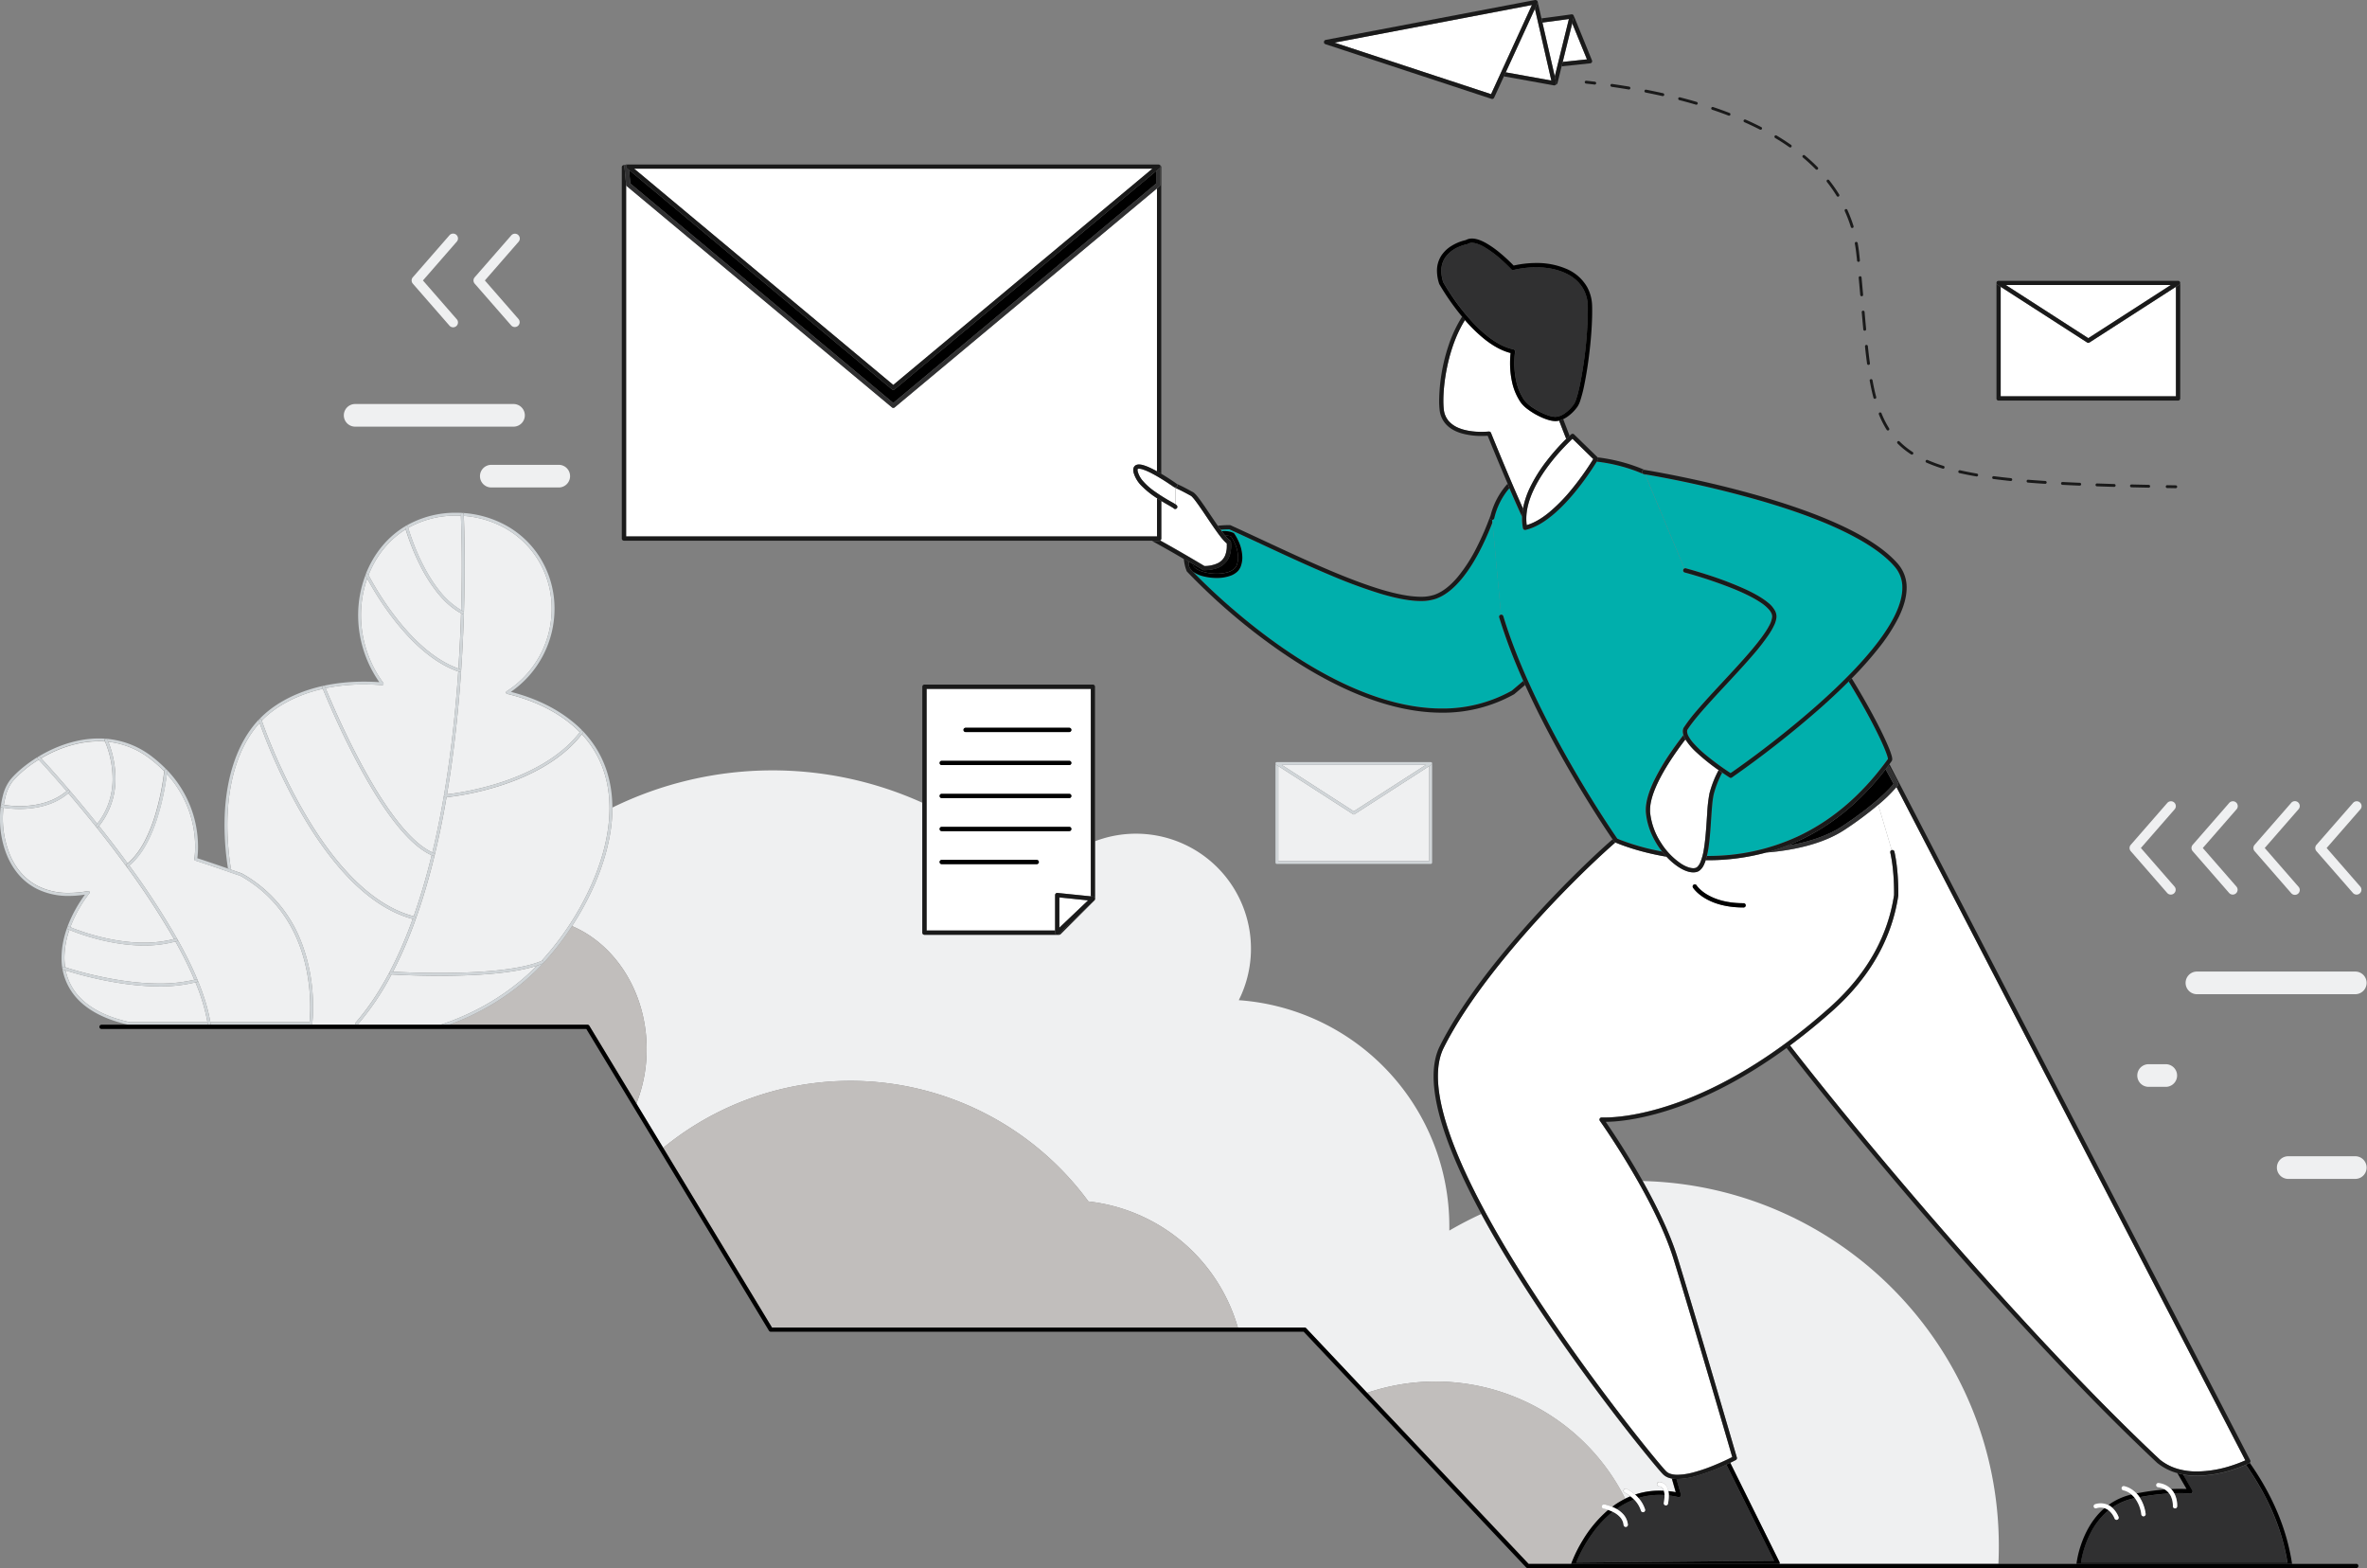
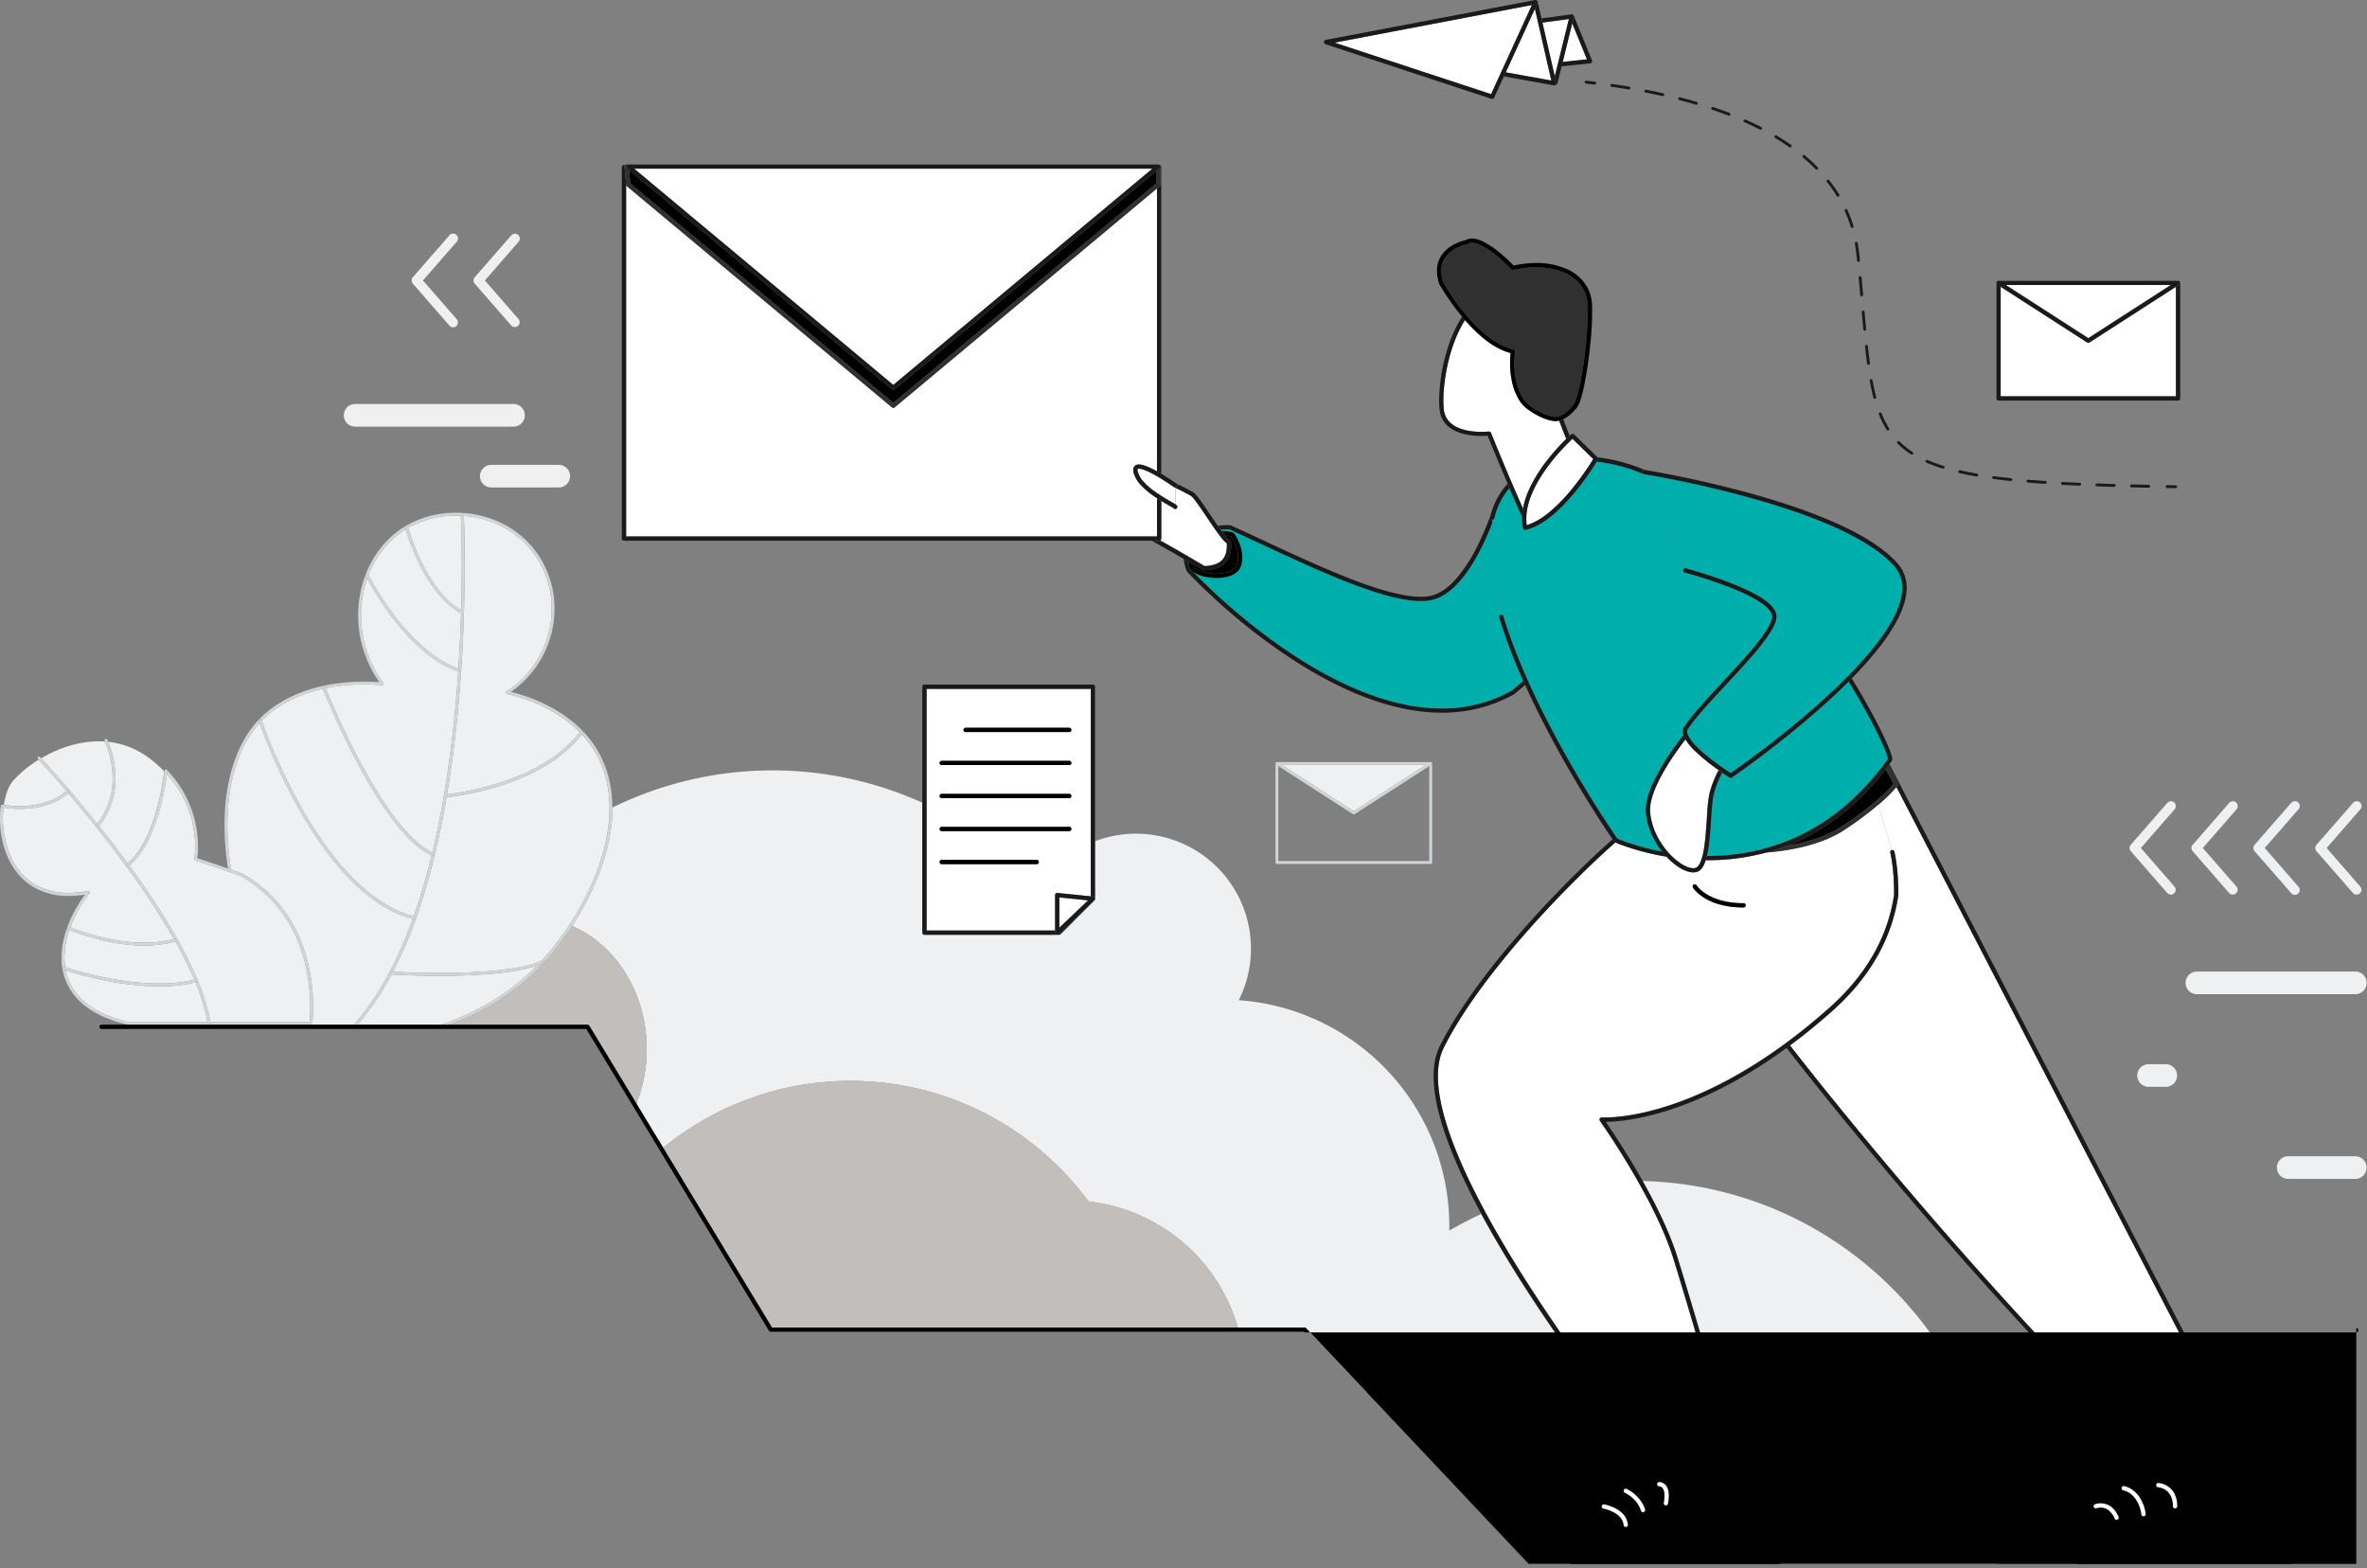
<svg xmlns="http://www.w3.org/2000/svg" viewBox="0 0 1660.44 1100">
  <rect x="0" y="0" width="1660.44" height="1100" fill="#808080" stroke="none" />
  <defs>
    <style>.cls-1{fill:none;}.cls-2{fill:#fff;}.cls-3{fill:#1a1a1a;}.cls-4{fill:#eff0f1;}.cls-5{fill:#c1bebc;}.cls-6{fill:#303031;}.cls-7{fill:#ffc536;}.cls-8{fill:#00afac;}.cls-9{fill:#d0d5d8;}</style>
  </defs>
  <g id="Camada_2" data-name="Camada 2">
    <g id="_7" data-name="7">
      <path class="cls-1" d="M868.35,931.19v0h46.81a1.07,1.07,0,0,1,.25,0l0,0Z" />
      <path class="cls-1" d="M1475.1,1058.93c.4-.36.82-.7,1.23-1.06a9.38,9.38,0,0,0-2.66-.38,9.24,9.24,0,0,0-2.93.44l0,0h0a1.5,1.5,0,1,1-1.08-2.8,12.49,12.49,0,0,1,9.41.57,44.53,44.53,0,0,1,16.19-7.39l-.1-.09a13.26,13.26,0,0,0-5.59-2.85h0a1.5,1.5,0,0,1,.47-3,15.94,15.94,0,0,1,6.71,3.25,18.61,18.61,0,0,1,2.06,1.89,176.28,176.28,0,0,1,19.76-2.76,11.84,11.84,0,0,0-4.61-1.53h0a1.5,1.5,0,0,1,.18-3,14.56,14.56,0,0,1,8.9,4.24c2.29-.11,4.32-.15,6.06-.15,2,0,3.6.05,4.83.12l-6.38-11c-.23-.06-.46-.11-.68-.18a38.65,38.65,0,0,1-13.53-7l-.08-.07c-87.59-82.21-196.17-209.07-260-291.06-65.85,48-114.54,51.73-126.83,51.81,3.24,4.7,10.76,15.84,19.22,30,2.18,3.66,4.43,7.52,6.68,11.52,138.57,3.37,249.86,116.74,249.86,256.1q0,6.27-.3,12.47h54.77a70.81,70.81,0,0,1,3.12-13.19C1462.33,1076.08,1466.94,1066.46,1475.1,1058.93Z" />
      <polygon class="cls-2" points="1102.93 16.36 1096.27 43.43 1113.27 41.64 1102.93 16.36" />
      <path class="cls-3" d="M1103.45,10.32l.14.12Z" />
      <path class="cls-3" d="M1104,11.89l-1.1,4.47,10.34,25.28-17,1.79-.76,3.09,20.06-2.1a1.5,1.5,0,0,0,1.24-2.06L1104,11l0-.06A1.53,1.53,0,0,1,1104,11.89Z" />
      <path class="cls-3" d="M1103.72,10.58l.1.14A.71.71,0,0,0,1103.72,10.58Z" />
      <path class="cls-3" d="M1102.81,10.05h0l.15,0Z" />
      <path class="cls-3" d="M1103.13,10.15l.15.07Z" />
      <path class="cls-3" d="M1102.39,10.05h0Z" />
      <path class="cls-4" d="M414.17,626.82a206.63,206.63,0,0,1-12.89,22.78c30.56,12.95,52.36,46.7,52.36,86.31a103,103,0,0,1-7.21,38.15l.58,1,18.23,30.1a207.07,207.07,0,0,1,298.27,37.6,123.32,123.32,0,0,1,104.84,88.47h47l0,0a1.47,1.47,0,0,1,.84.44l42.35,44.87.47.49a148.81,148.81,0,0,1,181,74.2c1.19-.6,2.42-1.15,3.67-1.67a23.64,23.64,0,0,0-4-2.52h0a1.5,1.5,0,0,1,1.26-2.72,27,27,0,0,1,5.32,3.5l.61.54a53.06,53.06,0,0,1,17.06-2.76q1.56,0,3.18.09a6.13,6.13,0,0,0-.75-1.69,3.21,3.21,0,0,0-1.78-1.35,2.49,2.49,0,0,0-.66-.11h0a1.5,1.5,0,0,1-.18-3h.19a5.72,5.72,0,0,1,2.62.69,7,7,0,0,1,3.2,3.84,11.39,11.39,0,0,1,.5,1.88c1.7.18,3.44.44,5.2.77l-2.75-9.59a14.71,14.71,0,0,1-1.68-.4,10.58,10.58,0,0,1-4.51-2.58c-.43-.44-1.06-1.13-1.92-2.1s-1.92-2.22-3.18-3.72c-2.53-3-5.85-7-9.79-11.93-7.9-9.81-18.31-23.13-30-38.74-23.29-31.21-51.49-71.55-74.28-111.23q-4.29-7.46-8.29-14.86-11.49,5.28-22.35,11.62c0-1,0-2,0-3.07A159,159,0,0,0,869,701.58a80.65,80.65,0,0,0-100.82-111.5V630.4a1.86,1.86,0,0,1,0,.33l0,.08a1.36,1.36,0,0,1-.11.28.36.36,0,0,0,0,.09,3,3,0,0,1-.22.28L744,655.28a1.55,1.55,0,0,1-1.06.43H648.5a1.49,1.49,0,0,1-1.5-1.5V563.06a254.82,254.82,0,0,0-217.43,3.42v.34C429.57,587,423.33,607.83,414.17,626.82Z" />
      <path class="cls-4" d="M1152.29,828.43c9.4,16.7,18.9,35.89,24.36,53.41,10.91,35,41.7,140.53,41.7,140.54a1.49,1.49,0,0,1-.74,1.74s-1.46.78-3.86,1.93l34.52,69.6a1.46,1.46,0,0,1,0,1.35h153.6q.3-6.2.3-12.47C1402.15,945.17,1290.86,831.8,1152.29,828.43Z" />
      <polygon class="cls-4" points="1139.82 1047.05 1139.82 1047.05 1139.82 1047.05 1139.82 1047.05" />
      <path class="cls-5" d="M401.28,649.6a194.43,194.43,0,0,1-20.17,26h0C358.43,700,332.6,712.43,315,718.85h97.12a1.48,1.48,0,0,1,1.28.72l33,54.49a103,103,0,0,0,7.21-38.15C453.64,696.3,431.84,662.55,401.28,649.6Z" />
      <path class="cls-5" d="M1128.17,1059.12a24,24,0,0,0-3.28-.9h0a1.5,1.5,0,0,1,.52-3,28.7,28.7,0,0,1,4.85,1.41l.68.28c1.51-1.13,3.08-2.22,4.72-3.23q2.14-1.32,4.47-2.48a148.81,148.81,0,0,0-181-74.2l113.23,120h29.84a95.76,95.76,0,0,1,7.87-16.14A87,87,0,0,1,1128.17,1059.12Z" />
      <path class="cls-6" d="M1178.8,1049.74a1.5,1.5,0,0,1-1.42.43,60.93,60.93,0,0,0-6.71-1.16c0,.06,0,.12,0,.18a31.84,31.84,0,0,1-.57,5.61,1.5,1.5,0,0,1-2.95-.53,28.47,28.47,0,0,0,.52-5.08c0-.16,0-.3,0-.45-1.21-.08-2.42-.13-3.59-.13a50.42,50.42,0,0,0-14.67,2.14,22,22,0,0,1,4.6,8,1.5,1.5,0,1,1-2.87.88,19.32,19.32,0,0,0-4.85-7.86,52.65,52.65,0,0,0-8.73,4.25c-1.24.75-2.42,1.55-3.58,2.38a18.87,18.87,0,0,1,4.76,3.77,12.77,12.77,0,0,1,3.21,7.21,1.5,1.5,0,0,1-3,.3,9.69,9.69,0,0,0-2.36-5.38,16,16,0,0,0-4.58-3.56l-.69-.35a73.89,73.89,0,0,0-12.07,12.27,100.1,100.1,0,0,0-13.56,23.39l138.82-1.26L1211,1027.34a145.21,145.21,0,0,1-21.16,8,50.78,50.78,0,0,1-13.1,2.12l-.73,0,3.11,10.83A1.49,1.49,0,0,1,1178.8,1049.74Z" />
      <path d="M1248.27,1095.65l-34.52-69.6-2.72,1.29,33.49,67.49-138.82,1.26a100.1,100.1,0,0,1,13.56-23.39,73.89,73.89,0,0,1,12.07-12.27,25.4,25.4,0,0,0-3.16-1.31,87,87,0,0,0-18.16,21.74,95.76,95.76,0,0,0-7.87,16.14h146.11A1.46,1.46,0,0,0,1248.27,1095.65Z" />
      <path d="M1130.91,1057a27.54,27.54,0,0,1,3.06,1.49c1.16-.83,2.34-1.63,3.58-2.38a52.65,52.65,0,0,1,8.73-4.25c-.56-.57-1.13-1.1-1.68-1.57-.28-.24-.56-.46-.83-.67-1.25.52-2.48,1.07-3.67,1.67q-2.32,1.15-4.47,2.48C1134,1054.73,1132.42,1055.82,1130.91,1057Z" />
      <path d="M1170.67,1049a60.93,60.93,0,0,1,6.71,1.16,1.5,1.5,0,0,0,1.77-1.88l-3.11-10.83a20.66,20.66,0,0,1-3.21-.32l2.75,9.59c-1.76-.33-3.5-.59-5.2-.77A16.2,16.2,0,0,1,1170.67,1049Z" />
      <path d="M1149.4,1050.75a50.42,50.42,0,0,1,14.67-2.14c1.17,0,2.38.05,3.59.13a12.25,12.25,0,0,0-.41-3q-1.62-.09-3.18-.09a53.06,53.06,0,0,0-17.06,2.76A28.17,28.17,0,0,1,1149.4,1050.75Z" />
      <path class="cls-6" d="M1537.85,1047a1.52,1.52,0,0,1-1.44.66h-.1l-.34,0-1.41-.11c-1.24-.08-3.1-.16-5.52-.16-1.16,0-2.47,0-3.89.07a1.19,1.19,0,0,0,.09.15,18.71,18.71,0,0,1,2,9,1.5,1.5,0,0,1-3,0,15.79,15.79,0,0,0-1.62-7.46,10.47,10.47,0,0,0-1-1.5,167.48,167.48,0,0,0-20.8,2.62,28,28,0,0,1,4.27,11.65,1.5,1.5,0,0,1-3,.45,24,24,0,0,0-4.54-11.47l-.47.1a41.83,41.83,0,0,0-15.48,6.57,17.51,17.51,0,0,1,4.47,6.48,1.5,1.5,0,0,1-2.76,1.18,13.83,13.83,0,0,0-4.18-5.81c-.63.5-1.24,1-1.84,1.56a51.48,51.48,0,0,0-11.36,15.47,71.43,71.43,0,0,0-6.24,19.72h144.91c-3.82-23.93-13.8-46.76-29.19-68.64-1.94.85-5,2.09-8.84,3.34a84.3,84.3,0,0,1-25.43,4.39,54.56,54.56,0,0,1-9.74-.85l6.42,11.09A1.52,1.52,0,0,1,1537.85,1047Z" />
      <path d="M1481.68,1057.51a41.83,41.83,0,0,1,15.48-6.57l.47-.1a17.17,17.17,0,0,0-2.42-2.51,44.53,44.53,0,0,0-16.19,7.39c.36.18.72.37,1.07.59A12.28,12.28,0,0,1,1481.68,1057.51Z" />
      <path d="M1575.49,1027.47c15.39,21.88,25.37,44.71,29.19,68.64H1459.77a71.43,71.43,0,0,1,6.24-19.72,51.48,51.48,0,0,1,11.36-15.47c.6-.54,1.21-1.06,1.84-1.56a8,8,0,0,0-.72-.51,9.54,9.54,0,0,0-2.16-1c-.41.36-.83.7-1.23,1.06-8.16,7.53-12.77,17.15-15.36,24.88a70.81,70.81,0,0,0-3.12,13.19h151.25c-3.72-24.82-13.92-48.4-29.67-70.89a1.32,1.32,0,0,1-.37.29S1577,1026.83,1575.49,1027.47Z" />
      <path d="M1529,1044.36c-1.74,0-3.77,0-6.06.15a14,14,0,0,1,2.17,2.92c1.42,0,2.73-.07,3.89-.07,2.42,0,4.28.08,5.52.16l1.41.11.34,0h.1a1.5,1.5,0,0,0,1.49-2.24l-6.42-11.09c-1.34-.25-2.67-.55-4-.92l6.38,11C1532.64,1044.41,1531,1044.36,1529,1044.36Z" />
      <path d="M1500.87,1050.21a167.48,167.48,0,0,1,20.8-2.62,10.32,10.32,0,0,0-2.5-2.38c-.21-.15-.43-.28-.65-.41a176.28,176.28,0,0,0-19.76,2.76A21.16,21.16,0,0,1,1500.87,1050.21Z" />
      <path class="cls-7" d="M833.63,393.72c0,.27.09.53.13.78,0-.22,0-.45,0-.68Z" />
      <path class="cls-7" d="M835.05,399.23l.21.22c-.09-.11-.17-.23-.26-.35A.69.69,0,0,1,835.05,399.23Z" />
      <path class="cls-8" d="M1044,373.68c-4.29,10-10.53,22.46-18.5,32.16-5.31,6.46-11.4,11.75-18.32,14.18a31.84,31.84,0,0,1-10.54,1.55c-8,0-17.62-1.95-28.31-5.15a358,358,0,0,1-34.55-12.72c-24.13-10.09-49.77-22.59-71.42-32.41q-3.27,0-6.08.27l.78,1.06a17.65,17.65,0,0,1,2-.14,15.26,15.26,0,0,1,6.11,1.25,1.51,1.51,0,0,1,.62.5,33,33,0,0,1,2.84,5,28.54,28.54,0,0,1,2.84,11.67,18.16,18.16,0,0,1-1.23,6.69,9.41,9.41,0,0,1-2.65,3.68,14.24,14.24,0,0,1-4,2.39,28.14,28.14,0,0,1-10.17,1.71,37.64,37.64,0,0,1-9.11-1.11,21.72,21.72,0,0,1-7.33-3.19c-.33-.25-.64-.51-.94-.78l1.07,1.11c1.5,1.56,3.73,3.82,6.59,6.62,5.73,5.6,14,13.36,24.24,22,20.45,17.25,48.65,37.93,79.56,51.68C968.16,490.89,990,497,1011.43,497a99.08,99.08,0,0,0,49.06-12.47l8.1-6.86a386.6,386.6,0,0,1-16.9-44.53h0a1.5,1.5,0,0,1,1-1.87,1.59,1.59,0,0,1,.3-.06l-6-64.93C1046.18,368.48,1045.18,371,1044,373.68Z" />
      <path class="cls-3" d="M856.31,371.56q2.81-.26,6.08-.27c21.65,9.82,47.29,22.32,71.42,32.41a358,358,0,0,0,34.55,12.72c10.69,3.2,20.32,5.15,28.31,5.15a31.84,31.84,0,0,0,10.54-1.55c6.92-2.43,13-7.72,18.32-14.18,8-9.7,14.21-22.13,18.5-32.16,1.15-2.69,2.15-5.2,3-7.44l-.14-1.56a1.68,1.68,0,0,1-.5,0,1.5,1.5,0,0,1-1.1-1.82l.48-1.83a196.45,196.45,0,0,1-10.06,23.33,110.42,110.42,0,0,1-13,20.19c-5,6-10.57,10.6-16.52,12.67a29.09,29.09,0,0,1-9.55,1.38c-7.5,0-16.92-1.87-27.45-5-15.81-4.73-34.13-12.31-52.57-20.57s-37-17.16-53.32-24.56a1.47,1.47,0,0,0-.62-.13,71.54,71.54,0,0,0-8.39.46l.39.57C855.25,370.09,855.79,370.84,856.31,371.56Z" />
      <path class="cls-3" d="M1068.59,477.63l-8.1,6.86A99.08,99.08,0,0,1,1011.43,497c-21.48,0-43.27-6.07-63.88-15.24C916.64,468,888.44,447.29,868,430c-10.22-8.62-18.51-16.38-24.24-22-2.86-2.8-5.09-5.06-6.59-6.62l-1.07-1.11a9.83,9.83,0,0,1-.83-.88l-.21-.22a.69.69,0,0,0,0-.13,6.9,6.9,0,0,1-.84-1.47,6.79,6.79,0,0,1-.44-2.5c0-.2,0-.42,0-.63s-.09-.51-.13-.78c-1-.6-2.09-1.22-3.21-1.87a29.38,29.38,0,0,0,2,8.79,1.47,1.47,0,0,0,.28.42,430.44,430.44,0,0,0,56.39,49.41c16.83,12.34,36.4,24.7,57.27,34s43,15.5,65.1,15.5a102.13,102.13,0,0,0,50.65-12.91l.23-.17,7.56-6.4Z" />
      <path d="M838.81,398.69a15.59,15.59,0,0,0,3.84,1.95,32.85,32.85,0,0,0,10.82,1.77,27.67,27.67,0,0,0,7-.84,12.92,12.92,0,0,0,5.19-2.52,6.41,6.41,0,0,0,1.83-2.51,15.47,15.47,0,0,0,1-5.6,25.49,25.49,0,0,0-2.44-10.15,31.7,31.7,0,0,0-2.43-4.44,12.22,12.22,0,0,0-4.36-.86c.46.57.9,1.09,1.32,1.54a9.54,9.54,0,0,0,2.14,1.91,1.52,1.52,0,0,1,.78,1.2c.08.92.11,1.81.11,2.67,0,4.27-.95,7.81-2.9,10.54a14.9,14.9,0,0,1-8.32,5.56,29.61,29.61,0,0,1-7.85,1,1.53,1.53,0,0,1-.79-.21l-1.59-1-4.35-2.57c-.35-.22-.74-.44-1.12-.67a3.4,3.4,0,0,0,.2,1A5.3,5.3,0,0,0,838.81,398.69Z" />
      <path d="M837,401.11a21.72,21.72,0,0,0,7.33,3.19,37.64,37.64,0,0,0,9.11,1.11,28.14,28.14,0,0,0,10.17-1.71,14.24,14.24,0,0,0,4-2.39,9.41,9.41,0,0,0,2.65-3.68,18.16,18.16,0,0,0,1.23-6.69,28.54,28.54,0,0,0-2.84-11.67,33,33,0,0,0-2.84-5,1.51,1.51,0,0,0-.62-.5,15.26,15.26,0,0,0-6.11-1.25,17.65,17.65,0,0,0-2,.14c.78,1.05,1.53,2,2.23,2.87a12.22,12.22,0,0,1,4.36.86,31.7,31.7,0,0,1,2.43,4.44,25.49,25.49,0,0,1,2.44,10.15,15.47,15.47,0,0,1-1,5.6,6.41,6.41,0,0,1-1.83,2.51,12.92,12.92,0,0,1-5.19,2.52,27.67,27.67,0,0,1-7,.84,32.85,32.85,0,0,1-10.82-1.77,15.59,15.59,0,0,1-3.84-1.95,5.3,5.3,0,0,1-1.86-2.16,3.4,3.4,0,0,1-.2-1l-2.94-1.72c0,.23,0,.46,0,.68s0,.43,0,.63a6.79,6.79,0,0,0,.44,2.5,6.9,6.9,0,0,0,.84,1.47c.09.12.17.24.26.35a9.83,9.83,0,0,0,.83.88C836.39,400.6,836.7,400.86,837,401.11Z" />
      <path class="cls-2" d="M1515.2,1023.92a35.73,35.73,0,0,0,12.45,6.45,48.16,48.16,0,0,0,13.57,1.83,80.68,80.68,0,0,0,23.88-4,95.67,95.67,0,0,0,10-3.79L1330.38,552.1a108.48,108.48,0,0,1-12.79,12.46l9.45,31.73.1,0a1.5,1.5,0,0,1,1.79,1.14c2.44,11,2.71,23.23,2.71,28.26,0,1.49,0,2.34,0,2.36l0,.18c-4,26.57-17,54.95-46.39,81-10.17,9-20,17-29.57,24.09,16.19,20.81,35.28,44.52,56.19,69.66C1373.15,876.72,1450.06,962.78,1515.2,1023.92Z" />
      <path class="cls-3" d="M1331.46,549.28a1.5,1.5,0,0,1-.1,1.59s-.34.46-1,1.23l244.73,472.26a95.67,95.67,0,0,1-10,3.79,80.68,80.68,0,0,1-23.88,4,48.16,48.16,0,0,1-13.57-1.83,35.73,35.73,0,0,1-12.45-6.45c-65.14-61.14-142-147.2-203.37-220.95-20.91-25.14-40-48.85-56.19-69.66l-2.42,1.78c63.81,82,172.39,208.85,260,291.06l.08.07a38.65,38.65,0,0,0,13.53,7c.22.07.45.12.68.18,1.32.37,2.65.67,4,.92a54.56,54.56,0,0,0,9.74.85,84.3,84.3,0,0,0,25.43-4.39c3.83-1.25,6.9-2.49,8.84-3.34,1.49-.64,2.32-1.06,2.34-1.07a1.32,1.32,0,0,0,.37-.29,1.56,1.56,0,0,0,.39-.59,1.53,1.53,0,0,0-.09-1.15L1325.44,536.06c-.23.3-.46.61-.68.92Z" />
      <path class="cls-2" d="M1294.07,582c-10.22,6.75-22.88,10.85-35.09,13.29a167.65,167.65,0,0,1-20.09,2.73A156,156,0,0,1,1198,603.4l-1.49,0a25.38,25.38,0,0,1-1.29,3.31,10.61,10.61,0,0,1-3.16,4,6.12,6.12,0,0,1-2.39,1,10,10,0,0,1-1.83.17c-3.14,0-6.58-1.35-10.09-3.58a45.49,45.49,0,0,1-8.72-7.41c-20.35-3.39-34.06-9.21-35.9-10q-3.36,2.91-7.48,6.68c-10.05,9.18-23.16,21.92-37.12,36.7-27.9,29.54-59.15,67.25-75.87,100.76-2.75,5.51-4,12.16-4,19.78,0,19.11,8.19,44.12,21,71.19s30.12,56.22,48.23,83.83c36.2,55.22,75.49,104.31,87.63,118.47,1.6,1.88,2.75,3.15,3.27,3.67a7.56,7.56,0,0,0,3.26,1.84,16.5,16.5,0,0,0,4.75.61,46.75,46.75,0,0,0,11.48-1.79,112.78,112.78,0,0,0,12.21-4.08c6.72-2.64,12.38-5.42,14.66-6.58-.23-.78-.56-1.93-1-3.42-.86-3-2.1-7.21-3.63-12.43-3.06-10.44-7.25-24.72-11.78-40.1-9.06-30.75-19.48-65.88-24.92-83.35-6.22-20-17.94-42.47-28.63-60.69s-20.36-32.21-22.48-35.23l-.42-.61a1.47,1.47,0,0,1-.09-1.6,1.51,1.51,0,0,1,1.42-.76h.13l.44,0c.39,0,1,0,1.78,0,12.66,0,75.14-3.94,157.27-76.92,28.83-25.63,41.49-53.23,45.41-79.14v-.05c0-.1,0-.25,0-.44,0-.39,0-1,0-1.69,0-4.91-.28-17-2.64-27.61a1.51,1.51,0,0,1,1-1.76l-9.45-31.73A243.23,243.23,0,0,1,1294.07,582Zm-106.42,40.65h0a1.5,1.5,0,1,1,2.54-1.59h0l.06.08c0,.08.14.2.26.36a14.81,14.81,0,0,0,1.18,1.37,26.75,26.75,0,0,0,5.37,4.3c5.07,3.14,13.31,6.36,26.07,6.36a1.5,1.5,0,0,1,0,3c-13.26,0-22.12-3.37-27.66-6.82S1187.74,622.83,1187.65,622.68Z" />
      <path class="cls-3" d="M1121.8,977.67c11.64,15.61,22,28.93,30,38.74,3.94,4.9,7.26,8.93,9.79,11.93,1.26,1.5,2.33,2.75,3.18,3.72s1.49,1.66,1.92,2.1a10.58,10.58,0,0,0,4.51,2.58,14.71,14.71,0,0,0,1.68.4,20.66,20.66,0,0,0,3.21.32l.73,0a50.78,50.78,0,0,0,13.1-2.12,145.21,145.21,0,0,0,21.16-8l2.72-1.29c2.4-1.15,3.84-1.92,3.86-1.93a1.49,1.49,0,0,0,.74-1.74s-30.79-105.53-41.7-140.54c-5.46-17.52-15-36.71-24.36-53.41-2.25-4-4.5-7.86-6.68-11.52-8.46-14.17-16-25.31-19.22-30,12.29-.08,61-3.77,126.83-51.81l2.42-1.78c9.52-7.06,19.4-15,29.57-24.09,29.34-26.07,42.4-54.45,46.39-81l0-.18s0-.87,0-2.36c0-5-.27-17.23-2.71-28.26a1.5,1.5,0,0,0-1.79-1.14l-.1,0a1.51,1.51,0,0,0-1,1.76c2.36,10.63,2.64,22.7,2.64,27.61,0,.73,0,1.3,0,1.69,0,.19,0,.34,0,.44v.05c-3.92,25.91-16.58,53.51-45.41,79.14-82.13,73-144.61,76.91-157.27,76.92-.79,0-1.39,0-1.78,0l-.44,0h-.13a1.51,1.51,0,0,0-1.42.76,1.47,1.47,0,0,0,.09,1.6l.42.61c2.12,3,11.78,17,22.48,35.23s22.41,40.73,28.63,60.69c5.44,17.47,15.86,52.6,24.92,83.35,4.53,15.38,8.72,29.66,11.78,40.1,1.53,5.22,2.77,9.48,3.63,12.43.44,1.49.77,2.64,1,3.42-2.28,1.16-7.94,3.94-14.66,6.58a112.78,112.78,0,0,1-12.21,4.08,46.75,46.75,0,0,1-11.48,1.79,16.5,16.5,0,0,1-4.75-.61,7.56,7.56,0,0,1-3.26-1.84c-.52-.52-1.67-1.79-3.27-3.67-12.14-14.16-51.43-63.25-87.63-118.47-18.11-27.61-35.44-56.76-48.23-83.83s-21-52.08-21-71.19c0-7.62,1.29-14.27,4-19.78,16.72-33.51,48-71.22,75.87-100.76,14-14.78,27.07-27.52,37.12-36.7q4.11-3.76,7.48-6.68l-.23-.1a1.45,1.45,0,0,1-.61-.51l-1.14-1.65c-4.53,3.94-10.15,9.06-16.52,15.13a766.27,766.27,0,0,0-55.52,58.92c-19.32,22.93-37.56,47.84-49.13,71-3,6-4.36,13.17-4.36,21.12,0,10.64,2.4,22.78,6.58,35.94,5.94,18.7,15.49,39.46,27,60.77q4,7.39,8.29,14.86C1070.31,906.12,1098.51,946.46,1121.8,977.67Z" />
      <path d="M1292.41,579.53c23.76-15.71,33.61-26.82,35.94-29.68l-5.58-10.25c-18.92,24.56-39.82,40.3-60.62,50-2.91,1.36-5.83,2.59-8.73,3.72,1.64-.28,3.3-.57,5-.91C1270.36,590,1282.69,586,1292.41,579.53Z" />
      <path class="cls-6" d="M1294.07,582a243.23,243.23,0,0,0,23.52-17.47,108.48,108.48,0,0,0,12.79-12.46c.64-.77,1-1.2,1-1.23a1.5,1.5,0,0,0,.1-1.59l-6.7-12.3c-.66.88-1.33,1.76-2,2.62l5.58,10.25c-2.33,2.86-12.18,14-35.94,29.68-9.72,6.43-22.05,10.46-34,12.85-1.67.34-3.33.63-5,.91a145.52,145.52,0,0,1-14.53,4.76,167.65,167.65,0,0,0,20.09-2.73C1271.19,592.88,1283.85,588.78,1294.07,582Z" />
      <path class="cls-8" d="M1201.09,564.46c-.28,2.94-.5,6.28-.74,9.78-.47,7-1,14.69-2,21.25-.28,1.72-.6,3.36-1,4.9h.66a148.2,148.2,0,0,0,62.87-13.55c21.84-10.16,43.82-27.13,63.52-54.47a5.7,5.7,0,0,0-.13-.8c-.1-.45-.26-1-.47-1.67-.43-1.33-1.08-3-1.94-5.1-1.72-4.11-4.29-9.54-7.61-16-4.5-8.71-10.38-19.24-17.45-30.81-6.7,6.72-13.77,13.28-20.84,19.52a709.34,709.34,0,0,1-61.12,47.81,1.48,1.48,0,0,1-1.64,0s-2.07-1.31-5.13-3.42a68.86,68.86,0,0,0-5.94,15.17A59.77,59.77,0,0,0,1201.09,564.46Z" />
      <polygon class="cls-7" points="1324.57 532.16 1324.57 532.16 1324.57 532.16 1324.57 532.16" />
      <path class="cls-8" d="M1154.53,569.73c0-.57-.06-1.16-.06-1.75,0-6.12,2.29-13.06,5.63-20.12a154.4,154.4,0,0,1,12.21-20.66c3-4.3,5.92-8.28,8.54-11.66a8.5,8.5,0,0,1-.41-2.51,6.31,6.31,0,0,1,.37-2.15,1.55,1.55,0,0,1,.14-.29,113.11,113.11,0,0,1,9-11.81c3.7-4.35,8-9.06,12.44-13.91,9-9.71,18.78-20,26.54-29.24,5.17-6.14,9.43-11.81,11.88-16.38a17.55,17.55,0,0,0,2.3-6.5c0-.1,0-.21,0-.32a5.51,5.51,0,0,0-.49-2.18,10.6,10.6,0,0,0-1.54-2.41,28.37,28.37,0,0,0-6-5.16c-5.1-3.45-12.11-6.81-19.34-9.75a320,320,0,0,0-33.28-11.16l-.69-.18a1.51,1.51,0,0,1-1.06-1.84,1.47,1.47,0,0,1,.87-1l-27.47-65.7-1.35-.58h0a116.93,116.93,0,0,0-32.74-8.69c-1.34,2.19-4.35,6.95-8.54,12.7-5.75,7.88-13.7,17.6-22.6,24.94-5.93,4.9-12.29,8.76-18.82,10.25a1.5,1.5,0,0,1-1.8-1.18,33.46,33.46,0,0,1-.62-6.54c0-.5,0-1,0-1.5,0-.08-.09-.16-.13-.25h0c-2.68-5.79-5.74-12.75-8.76-19.79a49.75,49.75,0,0,0-10.63,21.13,1.51,1.51,0,0,1-1.32,1.13l.14,1.56,6,64.93a1.49,1.49,0,0,1,1.57,1.06c10.4,34.35,28.68,70.9,45.17,100s31.17,50.77,34.39,55.45c.17.25.3.45.41.6l.83.35c.81.33,2,.81,3.56,1.38,3.11,1.15,7.65,2.69,13.34,4.23,4,1.09,8.63,2.17,13.71,3.12C1160.06,589.86,1155.36,580.13,1154.53,569.73Z" />
      <path class="cls-3" d="M1120.85,322.5s-.28.48-.78,1.29a116.93,116.93,0,0,1,32.74,8.69,1.51,1.51,0,0,1-1-1.64,1.5,1.5,0,0,1,1.72-1.24l.16,0a120.43,120.43,0,0,0-33-8.78A1.5,1.5,0,0,1,1120.85,322.5Z" />
      <path class="cls-3" d="M1046.4,364.65a1.68,1.68,0,0,0,.5,0,1.51,1.51,0,0,0,1.32-1.13,49.75,49.75,0,0,1,10.63-21.13l-1.31-3.05A51.94,51.94,0,0,0,1045.78,361l-.48,1.83A1.5,1.5,0,0,0,1046.4,364.65Z" />
      <path class="cls-3" d="M1132.31,590.34a1.45,1.45,0,0,0,.61.51l.23.1c1.84.8,15.55,6.62,35.9,10-.56-.6-1.11-1.21-1.66-1.85s-1-1.15-1.42-1.75c-5.08-1-9.69-2-13.71-3.12-5.69-1.54-10.23-3.08-13.34-4.23-1.56-.57-2.75-1-3.56-1.38l-.83-.35c-.11-.15-.24-.35-.41-.6-3.22-4.68-17.91-26.35-34.39-55.45s-34.77-65.65-45.17-100a1.49,1.49,0,0,0-1.57-1.06,1.59,1.59,0,0,0-.3.06,1.5,1.5,0,0,0-1,1.87h0a386.6,386.6,0,0,0,16.9,44.53l1.28,2.85c9.61,21.26,20.53,41.65,30.53,59,14.5,25.12,27,43.78,30.77,49.24Z" />
-       <path class="cls-3" d="M1154,332.71l-.92-.15h0a1.38,1.38,0,0,1-.29-.08l1.35.58Z" />
      <path class="cls-3" d="M1296.81,478c7.07,11.57,13,22.1,17.45,30.81,3.32,6.43,5.89,11.86,7.61,16,.86,2.05,1.51,3.77,1.94,5.1.21.66.37,1.22.47,1.67a5.7,5.7,0,0,1,.13.8c-19.7,27.34-41.68,44.31-63.52,54.47A148.2,148.2,0,0,1,1198,600.4h-.66c-.25,1.05-.52,2.05-.83,3l1.49,0a156,156,0,0,0,40.87-5.35,145.52,145.52,0,0,0,14.53-4.76c2.9-1.13,5.82-2.36,8.73-3.72,20.8-9.67,41.7-25.41,60.62-50,.66-.86,1.33-1.74,2-2.62.22-.31.45-.62.68-.92l1.57-2.15h0a2.35,2.35,0,0,0,.34-.79,3,3,0,0,0,.06-.65,9.29,9.29,0,0,0-.35-2.14,53.59,53.59,0,0,0-2.32-6.42c-4.15-10-13.09-27.4-25.76-48.07Zm27.76,54.13Z" />
      <path class="cls-2" d="M1085,323.31a154.1,154.1,0,0,1,13.7-15.45c-1.6-4.09-3.33-8.57-5-12.81a11.08,11.08,0,0,1-2.59.33h-.07a18.21,18.21,0,0,1-4.64-.76,38,38,0,0,1-5.15-1.92,50.64,50.64,0,0,1-9.92-5.89,22.32,22.32,0,0,1-4.57-4.54,40.53,40.53,0,0,1-6.07-14.4,61.37,61.37,0,0,1-1.39-13.22,63.5,63.5,0,0,1,.38-7c-6.49-1.67-12.68-5.28-18.37-9.81a106.05,106.05,0,0,1-13.64-13.31c-1.32,2.12-2.54,4.32-3.67,6.58-8.55,17.18-11.5,37.65-11.49,50a53.33,53.33,0,0,0,.31,6.17,14.69,14.69,0,0,0,3.52,8.21,18.57,18.57,0,0,0,6.91,4.75c5.36,2.25,11.77,2.75,16.1,2.74,2.65,0,4.53-.18,4.93-.22h.07a1.51,1.51,0,0,1,1.57.93l.65,1.6c.42,1,1,2.55,1.8,4.42,1.53,3.74,3.68,8.95,6.12,14.81,4.26,10.19,9.43,22.37,13.89,32.24a58.73,58.73,0,0,1,4.74-14.4A105.59,105.59,0,0,1,1085,323.31Z" />
      <path class="cls-3" d="M1058.85,342.42c3,7,6.08,14,8.76,19.79h0c0,.09.09.17.13.25a41.59,41.59,0,0,1,.65-5.77c-4.46-9.87-9.63-22.05-13.89-32.24-2.44-5.86-4.59-11.07-6.12-14.81-.77-1.87-1.38-3.38-1.8-4.42l-.65-1.6a1.51,1.51,0,0,0-1.57-.93h-.07c-.4,0-2.28.22-4.93.22-4.33,0-10.74-.49-16.1-2.74a18.57,18.57,0,0,1-6.91-4.75,14.69,14.69,0,0,1-3.52-8.21,53.33,53.33,0,0,1-.31-6.17c0-12.3,2.94-32.77,11.49-50,1.13-2.26,2.35-4.46,3.67-6.58-.69-.8-1.37-1.59-2-2.39a93.88,93.88,0,0,0-9.89,21.36,127.27,127.27,0,0,0-6.24,37.56,55.93,55.93,0,0,0,.33,6.53,17.74,17.74,0,0,0,4.24,9.83c3.32,3.77,8,5.87,12.6,7a52.32,52.32,0,0,0,12.67,1.46c1.82,0,3.27-.08,4.2-.15,1.6,3.93,7.58,18.6,14,33.6Z" />
      <path class="cls-3" d="M1093.71,295.05c1.62,4.24,3.35,8.72,5,12.81,1-.95,1.76-1.7,2.34-2.25-1.46-3.74-3-7.76-4.46-11.57A15.51,15.51,0,0,1,1093.71,295.05Z" />
      <path class="cls-6" d="M1043.19,235.49c5.85,4.66,12.14,8.22,18.46,9.55a1.5,1.5,0,0,1,1.17,1.71v.13c0,.09,0,.23-.06.41,0,.37-.11.91-.18,1.61-.13,1.39-.26,3.38-.26,5.75a59,59,0,0,0,1.31,12.57,37.77,37.77,0,0,0,5.61,13.34,25.59,25.59,0,0,0,6.8,5.89,46.36,46.36,0,0,0,9.68,4.8,17.79,17.79,0,0,0,5.36,1.13h0a12,12,0,0,0,6.3-2.26,26.3,26.3,0,0,0,6.76-6.65,13.23,13.23,0,0,0,1.43-3.12c.54-1.51,1.1-3.45,1.66-5.69,1.11-4.5,2.23-10.27,3.22-16.61a278.9,278.9,0,0,0,3.43-39.82c0-1.19,0-2.35,0-3.47a25.64,25.64,0,0,0-3.09-11.93,25.17,25.17,0,0,0-7.77-8.48c-6.52-4.54-15.55-6.88-25.42-6.87a69.38,69.38,0,0,0-15.91,1.9,1.48,1.48,0,0,1-1.44-.44l-.11-.11-.33-.34c-.28-.3-.71-.74-1.24-1.27-1.08-1.08-2.61-2.57-4.44-4.23a76.26,76.26,0,0,0-13.16-9.87c-3.09-1.74-6.09-2.81-8.4-2.8a5.6,5.6,0,0,0-3,.8,1.42,1.42,0,0,1-.53.2h0l-.08,0-.32.07c-.28.06-.7.16-1.22.3a33.26,33.26,0,0,0-4.09,1.47,22,22,0,0,0-9.48,7.46,16.44,16.44,0,0,0-2.74,9.38,26.68,26.68,0,0,0,1.36,8l.06.11.45.77c.39.67,1,1.64,1.73,2.86,1.52,2.43,3.73,5.82,6.49,9.65C1026.67,219.07,1034.42,228.5,1043.19,235.49Z" />
      <path d="M1027.68,224.52a106.05,106.05,0,0,0,13.64,13.31c5.69,4.53,11.88,8.14,18.37,9.81a63.5,63.5,0,0,0-.38,7,61.37,61.37,0,0,0,1.39,13.22,40.53,40.53,0,0,0,6.07,14.4,22.32,22.32,0,0,0,4.57,4.54,50.64,50.64,0,0,0,9.92,5.89,38,38,0,0,0,5.15,1.92,18.21,18.21,0,0,0,4.64.76h.07a11.08,11.08,0,0,0,2.59-.33,15.51,15.51,0,0,0,2.83-1,21.36,21.36,0,0,0,2.53-1.41,29.6,29.6,0,0,0,7.55-7.4,16.26,16.26,0,0,0,1.82-3.88,93.48,93.48,0,0,0,3-11.65c2.93-14.28,5.46-35.3,5.46-51.47,0-1.21,0-2.39-.05-3.55a28.57,28.57,0,0,0-3.45-13.3,30.22,30.22,0,0,0-14.51-12.76,52.51,52.51,0,0,0-21.31-4.14,72.21,72.21,0,0,0-15.75,1.79,120.65,120.65,0,0,0-9.82-9.06,68.35,68.35,0,0,0-9.6-6.72c-3.34-1.84-6.68-3.16-9.86-3.17a8.73,8.73,0,0,0-4.33,1.09,32.61,32.61,0,0,0-9.89,4,22.91,22.91,0,0,0-7.05,6.59,19.49,19.49,0,0,0-3.25,11.06,29.81,29.81,0,0,0,1.54,9,1.31,1.31,0,0,0,.12.27,170.25,170.25,0,0,0,15.34,22.07c.19.24.4.48.6.72C1026.31,222.93,1027,223.72,1027.68,224.52Zm-13-22.76c-.75-1.22-1.34-2.19-1.73-2.86l-.45-.77-.06-.11a26.68,26.68,0,0,1-1.36-8,16.44,16.44,0,0,1,2.74-9.38,22,22,0,0,1,9.48-7.46,33.26,33.26,0,0,1,4.09-1.47c.52-.14.94-.24,1.22-.3l.32-.07.08,0h0a1.42,1.42,0,0,0,.53-.2,5.6,5.6,0,0,1,3-.8c2.31,0,5.31,1.06,8.4,2.8a76.26,76.26,0,0,1,13.16,9.87c1.83,1.66,3.36,3.15,4.44,4.23.53.53,1,1,1.24,1.27l.33.34.11.11a1.48,1.48,0,0,0,1.44.44,69.38,69.38,0,0,1,15.91-1.9c9.87,0,18.9,2.33,25.42,6.87a25.17,25.17,0,0,1,7.77,8.48,25.64,25.64,0,0,1,3.09,11.93c0,1.12,0,2.28,0,3.47a278.9,278.9,0,0,1-3.43,39.82c-1,6.34-2.11,12.11-3.22,16.61-.56,2.24-1.12,4.18-1.66,5.69a13.23,13.23,0,0,1-1.43,3.12,26.3,26.3,0,0,1-6.76,6.65,12,12,0,0,1-6.3,2.26h0a17.79,17.79,0,0,1-5.36-1.13,46.36,46.36,0,0,1-9.68-4.8,25.59,25.59,0,0,1-6.8-5.89,37.77,37.77,0,0,1-5.61-13.34,59,59,0,0,1-1.31-12.57c0-2.37.13-4.36.26-5.75.07-.7.13-1.24.18-1.61,0-.18,0-.32.06-.41v-.13a1.5,1.5,0,0,0-1.17-1.71c-6.32-1.33-12.61-4.89-18.46-9.55-8.77-7-16.52-16.42-22.05-24.08C1018.38,207.58,1016.17,204.19,1014.65,201.76Z" />
      <path class="cls-2" d="M1162.82,549.14c-3.26,6.84-5.36,13.48-5.35,18.84,0,.52,0,1,0,1.52a47.67,47.67,0,0,0,7.74,21.72,49.18,49.18,0,0,0,14.12,14.62c3.2,2,6.23,3.12,8.48,3.11a6.17,6.17,0,0,0,1.25-.12,3.41,3.41,0,0,0,1.82-1.06,9.55,9.55,0,0,0,1.75-2.69,39.32,39.32,0,0,0,2.59-9.47c1.29-7.63,1.78-17.23,2.35-25.44a100,100,0,0,1,1.59-13.71,73.26,73.26,0,0,1,6.38-16.22l-.54-.39a144.63,144.63,0,0,1-15.38-12.43,42.88,42.88,0,0,1-7.41-8.8l-1.06,1.4C1175.05,528.15,1167.68,538.88,1162.82,549.14Z" />
      <path class="cls-3" d="M1177.77,608.37c3.51,2.23,7,3.57,10.09,3.58a10,10,0,0,0,1.83-.17,6.12,6.12,0,0,0,2.39-1,10.61,10.61,0,0,0,3.16-4,25.38,25.38,0,0,0,1.29-3.31c.31-.94.58-1.94.83-3,.37-1.54.69-3.18,1-4.9,1.05-6.56,1.55-14.23,2-21.25.24-3.5.46-6.84.74-9.78a59.77,59.77,0,0,1,1.05-7.32,68.86,68.86,0,0,1,5.94-15.17l-2.49-1.73a73.26,73.26,0,0,0-6.38,16.22,100,100,0,0,0-1.59,13.71c-.57,8.21-1.06,17.81-2.35,25.44a39.32,39.32,0,0,1-2.59,9.47,9.55,9.55,0,0,1-1.75,2.69,3.41,3.41,0,0,1-1.82,1.06,6.17,6.17,0,0,1-1.25.12c-2.25,0-5.28-1.06-8.48-3.11a49.18,49.18,0,0,1-14.12-14.62,47.67,47.67,0,0,1-7.74-21.72c0-.5,0-1,0-1.52,0-5.36,2.09-12,5.35-18.84,4.86-10.26,12.23-21,18.38-29.12l1.06-1.4c-.08-.14-.18-.28-.25-.42a14.23,14.23,0,0,1-1.16-2.66c-2.62,3.38-5.58,7.36-8.54,11.66a154.4,154.4,0,0,0-12.21,20.66c-3.34,7.06-5.62,14-5.63,20.12,0,.59,0,1.18.06,1.75.83,10.4,5.53,20.13,11.44,27.63.47.6.94,1.18,1.42,1.75s1.1,1.25,1.66,1.85A45.49,45.49,0,0,0,1177.77,608.37Z" />
      <path class="cls-8" d="M1181.64,398.76a1.44,1.44,0,0,1,1-.07s6,1.57,14.17,4.21a246.25,246.25,0,0,1,27.91,10.62c6.13,2.86,11.67,6,15.62,9.29a18.24,18.24,0,0,1,5,6,8.55,8.55,0,0,1,.84,3.59c0,.18,0,.36,0,.54a16.75,16.75,0,0,1-1.63,5.63,47.07,47.07,0,0,1-3.68,6.47A156.22,156.22,0,0,1,1229,460.25c-9.37,10.86-21,22.84-30.52,33.44-6.29,7-11.67,13.37-14.86,18.35a3.37,3.37,0,0,0-.15,1,7.77,7.77,0,0,0,1,3.45,24.75,24.75,0,0,0,3.06,4.37,78.8,78.8,0,0,0,9.88,9.41A195.38,195.38,0,0,0,1214,542.32l1.5-1c1.5-1.06,3.68-2.6,6.42-4.58,5.48-4,13.15-9.62,22-16.49,17.6-13.73,39.71-32.25,57.67-51.35,12-12.72,22.11-25.71,27.83-37.59,3.27-6.79,5.09-13.2,5.09-18.95a22,22,0,0,0-5.47-14.94c-8.47-9.81-22.67-18.7-39.42-26.43s-36-14.35-54.75-19.78a765.88,765.88,0,0,0-80.14-18.35l-.64-.11.14.35Z" />
      <path class="cls-3" d="M1151.86,330.84a1.51,1.51,0,0,0,1,1.64h0a1.38,1.38,0,0,0,.29.08l.92.15.64.11a765.88,765.88,0,0,1,80.14,18.35c18.7,5.43,38,12,54.75,19.78s31,16.62,39.42,26.43a22,22,0,0,1,5.47,14.94c0,5.75-1.82,12.16-5.09,18.95-5.72,11.88-15.85,24.87-27.83,37.59-18,19.1-40.07,37.62-57.67,51.35-8.81,6.87-16.48,12.54-22,16.49-2.74,2-4.92,3.52-6.42,4.58l-1.5,1a195.38,195.38,0,0,1-16.55-12.06,78.8,78.8,0,0,1-9.88-9.41,24.75,24.75,0,0,1-3.06-4.37,7.77,7.77,0,0,1-1-3.45,3.37,3.37,0,0,1,.15-1c3.19-5,8.57-11.37,14.86-18.35,9.53-10.6,21.15-22.58,30.52-33.44a156.22,156.22,0,0,0,11.86-15.18,47.07,47.07,0,0,0,3.68-6.47,16.75,16.75,0,0,0,1.63-5.63c0-.18,0-.36,0-.54a8.55,8.55,0,0,0-.84-3.59,18.24,18.24,0,0,0-5-6c-4-3.32-9.49-6.43-15.62-9.29a246.25,246.25,0,0,0-27.91-10.62c-8.22-2.64-14.15-4.21-14.17-4.21a1.44,1.44,0,0,0-1,.07,1.47,1.47,0,0,0-.87,1,1.51,1.51,0,0,0,1.06,1.84l.69.18a320,320,0,0,1,33.28,11.16c7.23,2.94,14.24,6.3,19.34,9.75a28.37,28.37,0,0,1,6,5.16,10.6,10.6,0,0,1,1.54,2.41,5.51,5.51,0,0,1,.49,2.18c0,.11,0,.22,0,.32a17.55,17.55,0,0,1-2.3,6.5c-2.45,4.57-6.71,10.24-11.88,16.38-7.76,9.22-17.57,19.53-26.54,29.24-4.48,4.85-8.74,9.56-12.44,13.91a113.11,113.11,0,0,0-9,11.81,1.55,1.55,0,0,0-.14.29,6.31,6.31,0,0,0-.37,2.15,8.5,8.5,0,0,0,.41,2.51,14.23,14.23,0,0,0,1.16,2.66c.07.14.17.28.25.42a42.88,42.88,0,0,0,7.41,8.8,144.63,144.63,0,0,0,15.38,12.43l.54.39,2.49,1.73c3.06,2.11,5.11,3.41,5.13,3.42a1.48,1.48,0,0,0,1.64,0A709.34,709.34,0,0,0,1276,497.55c7.07-6.24,14.14-12.8,20.84-19.52l2.17-2.19a258.23,258.23,0,0,0,19.1-21.53,122.63,122.63,0,0,0,14-21.74c3.39-7.05,5.38-13.86,5.39-20.25a25.1,25.1,0,0,0-6.2-16.91c-9.58-11-25.43-20.54-43.85-28.73-27.63-12.28-61.06-21.53-87.6-27.74-25.23-5.89-44.21-9-46.06-9.32l-.16,0A1.5,1.5,0,0,0,1151.86,330.84Z" />
      <polygon class="cls-3" points="1153.11 332.56 1153.11 332.56 1153.11 332.56 1153.11 332.56" />
      <path class="cls-2" d="M1093.51,317.67c-5.91,6.7-13,15.91-17.66,25.89-3.12,6.66-5.16,13.63-5.16,20.4a32,32,0,0,0,.3,4.38c5.16-1.51,10.45-4.68,15.5-8.78a115.61,115.61,0,0,0,15.4-15.57,195.78,195.78,0,0,0,15.77-22l-14.58-14.22c-.51.48-1.2,1.13-2,2C1099.12,311.61,1096.46,314.33,1093.51,317.67Z" />
      <path class="cls-3" d="M1098.66,307.86a154.1,154.1,0,0,0-13.7,15.45,105.59,105.59,0,0,0-11.83,19,58.73,58.73,0,0,0-4.74,14.4,41.59,41.59,0,0,0-.65,5.77c0,.5,0,1,0,1.5a33.46,33.46,0,0,0,.62,6.54,1.5,1.5,0,0,0,1.8,1.18c6.53-1.49,12.89-5.35,18.82-10.25,8.9-7.34,16.85-17.06,22.6-24.94,4.19-5.75,7.2-10.51,8.54-12.7.5-.81.78-1.28.78-1.29a1.5,1.5,0,0,0-.12-1.66,1,1,0,0,0-.13-.17l-16.44-16a1.5,1.5,0,0,0-2-.05l-1.12,1C1100.42,306.16,1099.62,306.91,1098.66,307.86Zm4.42-.09L1117.66,322a195.78,195.78,0,0,1-15.77,22,115.61,115.61,0,0,1-15.4,15.57c-5,4.1-10.34,7.27-15.5,8.78a32,32,0,0,1-.3-4.38c0-6.77,2-13.74,5.16-20.4,4.67-10,11.75-19.19,17.66-25.89,3-3.34,5.61-6.06,7.53-7.94C1101.88,308.9,1102.57,308.25,1103.08,307.77Z" />
      <path class="cls-4" d="M306.28,415.07A113.13,113.13,0,0,1,293.92,395a163.48,163.48,0,0,1-9.35-23.66c-11.84,7.33-20.81,18.7-26.06,32l.1.2.92,1.74c.82,1.51,2,3.68,3.59,6.32a212.75,212.75,0,0,0,13.44,20c11.22,14.79,26.95,31,45,37.34.9-13.77,1.49-26.8,1.85-38.74C316.83,426.66,311.14,421.23,306.28,415.07Z" />
      <path class="cls-4" d="M287.45,373.78c.9,2.7,2.24,6.51,4,10.89,3.61,8.78,9.06,19.88,16.37,29.16A56,56,0,0,0,323.49,428c.33-11.69.45-22.28.45-31.41,0-16.6-.38-28.39-.58-33.24q0-1-.06-1.56c-1.17-.06-2.33-.09-3.49-.09a67.76,67.76,0,0,0-33.47,8.57c0,.12.07.24.11.38C286.68,371.35,287,372.42,287.45,373.78Z" />
      <path class="cls-4" d="M325.44,429.72h0c-1.05,35.61-4.09,81.08-11.75,126.75l-.12.68,1.58-.18c1.86-.23,4.55-.61,7.88-1.18a204.15,204.15,0,0,0,25.91-6.2c19.92-6.2,43.32-17.18,57.8-36a81.48,81.48,0,0,0-7.39-6.62c-9.49-7.54-23.45-15.41-43.61-20.24a1,1,0,0,1-.31-1.82A68.9,68.9,0,0,0,387,427a65.48,65.48,0,0,0-9.85-34.75,63.31,63.31,0,0,0-25.28-23.07,70.48,70.48,0,0,0-26.51-7.31c.15,3.68.63,16.2.63,34.68C325.94,406.14,325.81,417.34,325.44,429.72Z" />
      <path class="cls-4" d="M232,491.16c2.54,5.93,6.21,14.21,10.71,23.58,9,18.73,21.36,41.85,34.66,59.31,8.51,11.17,17.43,20,25.94,23.88,3.3-13.76,6.09-27.78,8.44-41.79,4.91-29.3,7.92-58.53,9.72-85.12-18.94-6.49-35-23.13-46.48-38.2a213,213,0,0,1-17.39-27,77.44,77.44,0,0,0-4.37,25.72A80.19,80.19,0,0,0,268.88,479a1,1,0,0,1,.07,1.07,1,1,0,0,1-1,.51q-6.6-.51-12.61-.5a133.28,133.28,0,0,0-26.92,2.64c.15.39.34.86.58,1.43C229.71,485.82,230.7,488.19,232,491.16Z" />
      <path class="cls-4" d="M276.77,681.66c1.7.09,4.17.21,7.25.33,6.15.24,14.71.48,24.33.48,12.18,0,26.07-.38,38.93-1.64s24.52-3.36,32.52-6.75A201.18,201.18,0,0,0,412.36,626c9.08-18.79,15.22-39.4,15.21-59.13,0-14.66-3.37-28.82-11.41-41.51a69.21,69.21,0,0,0-8-10.31c-14.91,19.24-38.57,30.25-58.61,36.5a198.24,198.24,0,0,1-36.31,7.7c-5,29.16-11.92,58.32-21.44,85h0a299.85,299.85,0,0,1-16.11,37.4Z" />
      <path class="cls-4" d="M249.41,717.37c16.83-19.27,29.92-44.55,40.09-72.75-16.72-4.45-31.72-15.17-44.85-28.75-13.4-13.88-24.87-30.76-34.21-47.1a400.12,400.12,0,0,1-28.33-61.65c-15,16.55-22.62,42.07-22.62,71.82A196.73,196.73,0,0,0,162.08,610l7.43,2.59.16.07a92.92,92.92,0,0,1,41.64,48c6.93,17.57,8.31,34.7,8.31,45.61a94.91,94.91,0,0,1-.62,11.82,1,1,0,0,1-.44.69h31.06l-.12-.07A1,1,0,0,1,249.41,717.37Z" />
      <path class="cls-4" d="M275.75,575.26c-9-11.77-17.46-26-24.8-39.76-13.18-24.68-22.66-47.82-24.48-52.32-22.89,5.17-35.31,15.4-39.54,19.15h0q-1.69,1.5-3.28,3.14l.07.21c.18.51.44,1.26.79,2.23.7,1.95,1.75,4.78,3.13,8.31,2.77,7.06,6.87,16.9,12.22,28,10.69,22.26,26.37,49.67,46.23,70.23,13,13.47,27.79,24,44.08,28.25A440.23,440.23,0,0,0,302.8,599.9C293.63,595.82,284.48,586.7,275.75,575.26Z" />
      <path class="cls-4" d="M376.62,677.4c-8,2.65-18.19,4.35-29.14,5.42-13,1.27-26.91,1.65-39.13,1.65-17,0-30.68-.75-33.71-.93a186.66,186.66,0,0,1-23.72,35.14.92.92,0,0,1-.22.17H309C325.41,713.41,352.5,701.92,376.62,677.4Z" />
      <path class="cls-9" d="M183.46,504.91l.19.56q1.59-1.64,3.28-3.14h0c4.23-3.75,16.65-14,39.54-19.15l-.32-.8h0a1,1,0,0,1,1.86-.73l.26.65c.06.13.12.28.19.45a133.28,133.28,0,0,1,26.92-2.64q6,0,12.61.5a1,1,0,0,0,1-.51,1,1,0,0,0-.07-1.07,80.19,80.19,0,0,1-15.68-47.48,77.44,77.44,0,0,1,4.37-25.72c-.69-1.29-1.05-2-1.05-2h0a.94.94,0,0,1-.06-.75,79.21,79.21,0,0,0-5.26,28.49,82.08,82.08,0,0,0,14.85,46.93c-3.69-.25-7.26-.37-10.67-.37-42.37,0-63.85,17.43-69.78,22.73l.67.74-.67-.74c-1.29,1.15-2.54,2.37-3.74,3.63a1,1,0,0,1,.33-.19A1,1,0,0,1,183.46,504.91Z" />
      <path class="cls-9" d="M257,402.47a1,1,0,0,1,1.35.45l.07.15.13.25c5.25-13.33,14.22-24.7,26.06-32-.25-.82-.37-1.27-.37-1.28h0a1,1,0,0,1,1.93-.53s0,.1.08.29l.13.46a67.76,67.76,0,0,1,33.47-8.57c1.16,0,2.32,0,3.49.09,0-.59,0-.9,0-.9h0a1,1,0,0,1,.94-1.05,1,1,0,0,1,1.05.95s0,.39.06,1.12a70.48,70.48,0,0,1,26.51,7.31,63.31,63.31,0,0,1,25.28,23.07A65.48,65.48,0,0,1,387,427a68.9,68.9,0,0,1-31.52,57.87,1,1,0,0,0,.31,1.82c20.16,4.83,34.12,12.7,43.61,20.24a81.48,81.48,0,0,1,7.39,6.62l.53-.66a1,1,0,0,1,1.4-.2,1,1,0,0,1,.2,1.4c-.23.31-.49.6-.73.91a69.21,69.21,0,0,1,8,10.31c8,12.69,11.41,26.85,11.41,41.51,0,19.73-6.13,40.34-15.21,59.13a201.18,201.18,0,0,1-32.56,48.13L380,674a1,1,0,0,1,1.31.52,1,1,0,0,1-.2,1.09h0a194.43,194.43,0,0,0,20.17-26,206.63,206.63,0,0,0,12.89-22.78c9.16-19,15.4-39.85,15.4-60v-.34c-.05-14.83-3.51-29.29-11.72-42.24a75.8,75.8,0,0,0-17.25-18.87c-9.36-7.44-22.94-15.14-42.21-20.07A70.94,70.94,0,0,0,389,427a67.56,67.56,0,0,0-10.15-35.81,65.34,65.34,0,0,0-26.08-23.79,73,73,0,0,0-32.91-7.74,69.48,69.48,0,0,0-35.16,9.23C271.7,376.53,262,388.72,256.47,403A1,1,0,0,1,257,402.47Z" />
      <path class="cls-9" d="M381.1,675.62a1,1,0,0,1-.32.22c-1.3.56-2.7,1.08-4.16,1.56-24.12,24.52-51.21,36-67.66,41.45H315C332.6,712.43,358.43,700,381.1,675.62Z" />
      <path class="cls-9" d="M162.08,610a196.73,196.73,0,0,1-2.59-31.09c0-29.75,7.65-55.27,22.62-71.82-.36-1-.55-1.57-.55-1.58h0a1,1,0,0,1,.28-1.05c-16.23,17-24.34,43.6-24.35,74.45a198.24,198.24,0,0,0,2.44,30.34Z" />
      <path class="cls-4" d="M79,546a67.5,67.5,0,0,0-5.34-25.83c-1.47-.11-2.94-.16-4.4-.16-13.11,0-25.75,4.08-36.35,9.65q-2.07,1.1-4,2.25c3.79,4.09,20,21.8,39.31,45.91A50.21,50.21,0,0,0,79,546Z" />
      <path class="cls-4" d="M147.55,717h69.57c.06-.52.13-1.26.2-2.22.15-2,.3-4.89.3-8.47,0-10.74-1.36-27.64-8.17-44.87s-19-34.76-40.69-47c-21.29-7.45-29.65-10.14-31.39-10.69l-.36-.11a1,1,0,0,1-.69-1.14v0l0-.11c0-.09,0-.24.07-.43.06-.38.13-1,.21-1.69.15-1.48.3-3.64.3-6.32a75.56,75.56,0,0,0-19.87-51c-.34,2.77-1.08,8-2.41,14.37-2,9.6-5.36,21.84-10.78,32.49-3.45,6.79-7.77,12.92-13.15,17.32A531.13,531.13,0,0,1,124.54,659C136,679.36,144.64,699.44,147.55,717Z" />
      <path class="cls-4" d="M111.88,691.91c-29.14,0-58.71-8.94-65.83-11.23A38.29,38.29,0,0,0,55.42,699c7.23,7.9,18.71,14.32,35.74,18h54.37a133.84,133.84,0,0,0-8.42-27.92A104.67,104.67,0,0,1,111.88,691.91Z" />
      <path class="cls-4" d="M27.15,532.93A78.06,78.06,0,0,0,8.93,548a28,28,0,0,0-5,10.68,54.19,54.19,0,0,0-1.2,5.89c.57.1,1.38.22,2.4.35a72,72,0,0,0,8.67.52c9.5,0,22.73-1.91,32.86-10.56-9.21-10.75-16.13-18.34-18.81-21.25Z" />
      <path class="cls-4" d="M52.79,651.74c2.78,1,6.79,2.46,11.65,3.86,9.72,2.82,22.88,5.63,36.57,5.63a82.2,82.2,0,0,0,21-2.58,539.79,539.79,0,0,0-34.4-52.31C73.42,587,59.12,569.52,47.93,556.42c-10.7,9.12-24.42,11-34.16,11a70.68,70.68,0,0,1-11.33-.88,67,67,0,0,0,5.17,34.51c3.93,8.49,10.05,15.86,18.94,20.42a47,47,0,0,0,21.76,4.84,74.5,74.5,0,0,0,13.39-1.29,1,1,0,0,1,1,1.59,92.07,92.07,0,0,0-13.35,23.71l.26.11C50.31,650.77,51.4,651.21,52.79,651.74Z" />
      <path class="cls-4" d="M69.49,579.39c6.47,8.11,13.26,16.91,20,26.13,4.71-3.87,8.65-9.25,11.88-15.32a110.16,110.16,0,0,0,8-20.38,176.4,176.4,0,0,0,5.79-28.7V541a87.84,87.84,0,0,0-9-8.06A58.77,58.77,0,0,0,76,520.34,70.12,70.12,0,0,1,81,546,52.16,52.16,0,0,1,69.49,579.39Z" />
      <path class="cls-4" d="M50.87,680.07c3.68,1.09,8.94,2.55,15.24,4,12.58,2.92,29.3,5.83,45.77,5.83a102.78,102.78,0,0,0,24.44-2.67c-3.22-7.62-7.06-15.47-11.37-23.38-.62-1.14-1.25-2.28-1.89-3.41a83.86,83.86,0,0,1-22,2.78c-24.71,0-47.42-8.92-52.36-11a60.46,60.46,0,0,0-3.5,19.45,47,47,0,0,0,.51,6.75l.93.31C47.58,679.07,49,679.52,50.87,680.07Z" />
      <path class="cls-9" d="M145.86,718.85c0-.06,0-.1-.05-.16-.08-.55-.19-1.11-.28-1.66H91.16c-17-3.73-28.51-10.15-35.74-18a38.29,38.29,0,0,1-9.37-18.3l-1.61-.54h0a1,1,0,0,1,.65-1.89l.38.13.19.06a47,47,0,0,1-.51-6.75,60.46,60.46,0,0,1,3.5-19.45c-.64-.26-1-.42-1-.43h0a1,1,0,0,1,.82-1.82l.28.12.58.25a92.07,92.07,0,0,1,13.35-23.71,1,1,0,0,0-1-1.59,74.5,74.5,0,0,1-13.39,1.29,47,47,0,0,1-21.76-4.84c-8.89-4.56-15-11.93-18.94-20.42a67,67,0,0,1-5.17-34.51c-.68-.11-1.06-.19-1.08-.2h0a1,1,0,0,1-.77-1.16,68.14,68.14,0,0,0-.59,9c0,12.11,3.07,25.59,10.67,36.12a42,42,0,0,0,15,13,49,49,0,0,0,22.67,5.06,73.76,73.76,0,0,0,11.29-.93c-9.68,13.21-16.44,29.13-16.44,44.27A41.26,41.26,0,0,0,54,700.33c7.49,8.19,19.22,14.71,36.2,18.52Z" />
-       <path class="cls-9" d="M1.77,564.43h.05l.17,0,.64.11H2.7a54.19,54.19,0,0,1,1.2-5.89,28,28,0,0,1,5-10.68,78.06,78.06,0,0,1,18.22-15.09l-.55-.59h0a1,1,0,0,1,0-1.41,1,1,0,0,1,1.42,0l.84.91q2-1.15,4-2.25c10.6-5.57,23.24-9.65,36.35-9.65,1.46,0,2.93,0,4.4.16-.11-.26-.19-.43-.22-.49v0h0a1,1,0,0,1,1.8-.87s.28.58.7,1.59A58.77,58.77,0,0,1,106.3,533a87.84,87.84,0,0,1,9,8.06c0-.29,0-.45,0-.45h0a1,1,0,0,1,1.75-.56,90.79,90.79,0,0,0-9.53-8.63A60.61,60.61,0,0,0,69.29,518c-13.53,0-26.46,4.2-37.28,9.88S12.49,540.69,7.4,546.73A29.94,29.94,0,0,0,2,558.18a58.78,58.78,0,0,0-1.38,7A1,1,0,0,1,1.77,564.43Z" />
      <path class="cls-9" d="M117.05,543a75.56,75.56,0,0,1,19.87,51c0,2.68-.15,4.84-.3,6.32-.08.74-.15,1.31-.21,1.69,0,.19,0,.34-.07.43l0,.11v0a1,1,0,0,0,.69,1.14l.36.11c1.74.55,10.1,3.24,31.39,10.69,21.7,12.24,33.89,29.78,40.69,47s8.18,34.13,8.17,44.87c0,3.58-.15,6.48-.3,8.47-.07,1-.14,1.7-.2,2.22H147.55c.08.45.17.92.24,1.37a1,1,0,0,1,0,.45h70.82a1,1,0,0,0,.44-.69,94.91,94.91,0,0,0,.62-11.82c0-10.91-1.38-28-8.31-45.61a92.92,92.92,0,0,0-41.64-48l-.16-.07L162.08,610l-2.15-.75c-13.23-4.58-19.45-6.6-21.51-7.26a59.35,59.35,0,0,0,.5-8.07,77.66,77.66,0,0,0-21.84-53.9,1,1,0,0,1,.22.72S117.22,541.57,117.05,543Z" />
      <path class="cls-9" d="M147.55,717c-2.91-17.59-11.58-37.67-23-58a531.13,531.13,0,0,0-33.83-51.85l-.75.63a1,1,0,0,1-1.41-.19,1,1,0,0,1,.19-1.4c.26-.2.52-.44.79-.65-6.78-9.22-13.57-18-20-26.13-.17.21-.33.43-.51.64a1,1,0,0,1-1.41.13,1,1,0,0,1-.13-1.41c.27-.32.51-.64.77-1C48.88,553.68,32.69,536,28.9,531.88l-.84-.91a1,1,0,0,0-1.42,0,1,1,0,0,0,0,1.41h0l.55.59.67.72c2.68,2.91,9.6,10.5,18.81,21.25.25-.21.51-.4.75-.62a1,1,0,0,1,1.34,1.48c-.26.23-.53.44-.79.66,11.19,13.1,25.49,30.58,39.72,49.92a539.79,539.79,0,0,1,34.4,52.31l1.23-.33a1,1,0,0,1,1.24.69,1,1,0,0,1-.69,1.23c-.25.08-.51.14-.77.21.64,1.13,1.27,2.27,1.89,3.41,4.31,7.91,8.15,15.76,11.37,23.38.38-.09.76-.17,1.13-.27a1,1,0,1,1,.51,1.94l-.85.2A133.84,133.84,0,0,1,145.53,717c.09.55.2,1.11.28,1.66,0,.06,0,.1.05.16h1.88a1,1,0,0,0,0-.45C147.72,718,147.63,717.48,147.55,717Z" />
      <path class="cls-9" d="M274.64,683.54l-.64,0h0a1,1,0,0,1-.93-1.07,1,1,0,0,1,1.06-.93l1.54.09a299.85,299.85,0,0,0,16.11-37.4,1,1,0,0,1-1.21.72c-.36-.09-.71-.2-1.07-.3-10.17,28.2-23.26,53.48-40.09,72.75a1,1,0,0,0,.09,1.41l.12.07h1.08a.92.92,0,0,0,.22-.17A186.66,186.66,0,0,0,274.64,683.54Z" />
      <path class="cls-9" d="M323.94,396.55c0,9.13-.12,19.72-.45,31.41.47.27.94.55,1.42.8a1,1,0,0,1,.53,1c.37-12.38.5-23.58.5-33.17,0-18.48-.48-31-.63-34.68,0-.73-.06-1.12-.06-1.12a1,1,0,0,0-1.05-.95,1,1,0,0,0-.94,1.05h0s0,.31,0,.9q0,.58.06,1.56C323.56,368.16,323.94,380,323.94,396.55Z" />
      <path class="cls-9" d="M312.45,559.28h0a1,1,0,0,1-.17-2h.18l.55-.06.56-.06.12-.68c7.66-45.67,10.7-91.14,11.75-126.75a.87.87,0,0,1-.11.38,1,1,0,0,1-1.34.43l-.56-.32c-.36,11.94-.95,25-1.85,38.74.4.14.81.29,1.22.42a1,1,0,0,1-.62,1.9l-.74-.25c-1.8,26.59-4.81,55.82-9.72,85.12-2.35,14-5.14,28-8.44,41.79l1.08.48a1,1,0,0,1,.54,1.3,1,1,0,0,1-1.31.55l-.79-.36a440.23,440.23,0,0,1-12.63,42.83l.88.24a1,1,0,0,1,.73,1.21c9.52-26.66,16.43-55.82,21.44-85Z" />
      <path class="cls-9" d="M275.75,575.26c8.73,11.44,17.88,20.56,27.05,24.64l.79.36a1,1,0,0,0,1.31-.55,1,1,0,0,0-.54-1.3l-1.08-.48c-8.51-3.9-17.43-12.71-25.94-23.88-13.3-17.46-25.66-40.58-34.66-59.31-4.5-9.37-8.17-17.65-10.71-23.58-1.27-3-2.26-5.34-2.93-7-.24-.57-.43-1-.58-1.43-.07-.17-.13-.32-.19-.45l-.26-.65a1,1,0,0,0-1.86.73h0l.32.8c1.82,4.5,11.3,27.64,24.48,52.32C258.29,549.26,266.78,563.49,275.75,575.26Z" />
      <path class="cls-9" d="M181.56,505.54h0s.19.57.55,1.58a400.12,400.12,0,0,0,28.33,61.65c9.34,16.34,20.81,33.22,34.21,47.1,13.13,13.58,28.13,24.3,44.85,28.75.36.1.71.21,1.07.3a1,1,0,0,0,1.21-.72h0a1,1,0,0,0-.73-1.21l-.88-.24c-16.29-4.29-31.07-14.78-44.08-28.25-19.86-20.56-35.54-48-46.23-70.23-5.35-11.13-9.45-21-12.22-28-1.38-3.53-2.43-6.36-3.13-8.31-.35-1-.61-1.72-.79-2.23l-.07-.21-.19-.56a1,1,0,0,0-1.27-.63,1,1,0,0,0-.33.19l0,0A1,1,0,0,0,181.56,505.54Z" />
      <path class="cls-9" d="M308.35,682.47c-9.62,0-18.18-.24-24.33-.48-3.08-.12-5.55-.24-7.25-.33l-1.1-.06-1.54-.09a1,1,0,0,0-1.06.93,1,1,0,0,0,.93,1.07h0l.64,0c3,.18,16.7.93,33.71.93,12.22,0,26.17-.38,39.13-1.65,10.95-1.07,21.18-2.77,29.14-5.42,1.46-.48,2.86-1,4.16-1.56a1,1,0,0,0,.32-.22h0a1,1,0,0,0,.2-1.09A1,1,0,0,0,380,674l-.19.07c-8,3.39-19.76,5.51-32.52,6.75S320.53,682.47,308.35,682.47Z" />
      <path class="cls-9" d="M348.94,549.59a204.15,204.15,0,0,1-25.91,6.2c-3.33.57-6,1-7.88,1.18l-1.58.18-.56.06-.55.06h-.18a1,1,0,0,0,.17,2h0l.77-.08a198.24,198.24,0,0,0,36.31-7.7c20-6.25,43.7-17.26,58.61-36.5.24-.31.5-.6.73-.91a1,1,0,0,0-.2-1.4,1,1,0,0,0-1.4.2l-.53.66C392.26,532.41,368.86,543.39,348.94,549.59Z" />
      <path class="cls-9" d="M256.52,403.81h0s.36.73,1.05,2a213,213,0,0,0,17.39,27c11.46,15.07,27.54,31.71,46.48,38.2l.74.25a1,1,0,0,0,.62-1.9c-.41-.13-.82-.28-1.22-.42-18.07-6.36-33.8-22.55-45-37.34a212.75,212.75,0,0,1-13.44-20c-1.57-2.64-2.77-4.81-3.59-6.32l-.92-1.74-.1-.2-.13-.25-.07-.15a1,1,0,0,0-1.35-.45,1,1,0,0,0-.49.57v0A.94.94,0,0,0,256.52,403.81Z" />
      <path class="cls-9" d="M306.28,415.07c4.86,6.16,10.55,11.59,17.15,15.14l.56.32a1,1,0,0,0,1.34-.43.87.87,0,0,0,.11-.38h0a1,1,0,0,0-.53-1c-.48-.25-1-.53-1.42-.8a56,56,0,0,1-15.63-14.13c-7.31-9.28-12.76-20.38-16.37-29.16-1.8-4.38-3.14-8.19-4-10.89-.44-1.36-.77-2.43-1-3.17,0-.14-.07-.26-.11-.38l-.13-.46c-.06-.19-.08-.29-.08-.29a1,1,0,0,0-1.93.53h0s.12.46.37,1.28A163.48,163.48,0,0,0,293.92,395,113.13,113.13,0,0,0,306.28,415.07Z" />
      <path class="cls-9" d="M68.21,577.79c-.26.32-.5.64-.77,1a1,1,0,0,0,.13,1.41A1,1,0,0,0,69,580c.18-.21.34-.43.51-.64A52.16,52.16,0,0,0,81,546,70.12,70.12,0,0,0,76,520.34c-.42-1-.69-1.57-.7-1.59a1,1,0,0,0-1.8.87h0v0c0,.06.11.23.22.49A67.5,67.5,0,0,1,79,546,50.21,50.21,0,0,1,68.21,577.79Z" />
      <path class="cls-9" d="M115.31,540.58h0s0,.16,0,.45v.09a176.4,176.4,0,0,1-5.79,28.7,110.16,110.16,0,0,1-8,20.38c-3.23,6.07-7.17,11.45-11.88,15.32-.27.21-.53.45-.79.65a1,1,0,0,0-.19,1.4,1,1,0,0,0,1.41.19l.75-.63c5.38-4.4,9.7-10.53,13.15-17.32,5.42-10.65,8.77-22.89,10.78-32.49,1.33-6.39,2.07-11.6,2.41-14.37.17-1.38.25-2.17.25-2.18a1,1,0,0,0-.22-.72l0,0a1,1,0,0,0-1.75.56Z" />
      <path class="cls-9" d="M123.06,660.45c.26-.07.52-.13.77-.21a1,1,0,0,0,.69-1.23,1,1,0,0,0-1.24-.69l-1.23.33a82.2,82.2,0,0,1-21,2.58c-13.69,0-26.85-2.81-36.57-5.63-4.86-1.4-8.87-2.81-11.65-3.86-1.39-.53-2.48-1-3.21-1.27l-.26-.11-.58-.25-.28-.12a1,1,0,0,0-.82,1.82s.37.17,1,.43c4.94,2.07,27.65,11,52.36,11A83.86,83.86,0,0,0,123.06,660.45Z" />
      <polygon class="cls-9" points="47.64 651.82 47.64 651.82 47.64 651.82 47.64 651.82" />
      <path class="cls-9" d="M137.11,689.11l.85-.2a1,1,0,1,0-.51-1.94c-.37.1-.75.18-1.13.27a102.78,102.78,0,0,1-24.44,2.67c-16.47,0-33.19-2.91-45.77-5.83-6.3-1.46-11.56-2.92-15.24-4-1.84-.55-3.29-1-4.28-1.32l-.93-.31-.19-.06-.38-.13a1,1,0,0,0-.65,1.89l1.61.54c7.12,2.29,36.69,11.23,65.83,11.23A104.67,104.67,0,0,0,137.11,689.11Z" />
      <polygon class="cls-9" points="44.44 680.14 44.44 680.14 44.44 680.14 44.44 680.14" />
      <path class="cls-9" d="M1.36,566.38h0s.4.09,1.08.2a70.68,70.68,0,0,0,11.33.88c9.74,0,23.46-1.92,34.16-11,.26-.22.53-.43.79-.66a1,1,0,0,0-1.34-1.48c-.24.22-.5.41-.75.62-10.13,8.65-23.36,10.56-32.86,10.56a72,72,0,0,1-8.67-.52c-1-.13-1.83-.25-2.4-.35H2.63L2,564.47l-.17,0H1.77a1,1,0,0,0-1.18.76h0v0A1,1,0,0,0,1.36,566.38Z" />
      <path class="cls-5" d="M763.51,842.72a207.07,207.07,0,0,0-298.27-37.6l.11.18,76.2,125.91h326.8v0A123.32,123.32,0,0,0,763.51,842.72Z" />
-       <path d="M1652.9,1097H1072.3L959.07,977l-.47-.49-42.35-44.87a1.47,1.47,0,0,0-.84-.44,1.07,1.07,0,0,0-.25,0H541.55L465.35,805.3l-.11-.18L447,775l-.58-1-33-54.49a1.48,1.48,0,0,0-1.28-.72H71.23a1.5,1.5,0,0,0,0,3H411.32l33.12,54.72,18.34,30.29,76.64,126.63a1.51,1.51,0,0,0,1.29.72h373.8l41.91,44.4,114.14,120.92a1.54,1.54,0,0,0,1.09.47H1652.9a1.5,1.5,0,0,0,0-3Z" />
+       <path d="M1652.9,1097H1072.3L959.07,977l-.47-.49-42.35-44.87a1.47,1.47,0,0,0-.84-.44,1.07,1.07,0,0,0-.25,0H541.55L465.35,805.3l-.11-.18L447,775l-.58-1-33-54.49a1.48,1.48,0,0,0-1.28-.72H71.23a1.5,1.5,0,0,0,0,3H411.32l33.12,54.72,18.34,30.29,76.64,126.63a1.51,1.51,0,0,0,1.29.72h373.8a1.54,1.54,0,0,0,1.09.47H1652.9a1.5,1.5,0,0,0,0-3Z" />
      <path class="cls-4" d="M1650.61,626.4a3.41,3.41,0,0,0,5.14-4.48l-23.62-27.09,23.62-27.08a3.41,3.41,0,1,0-5.14-4.48L1625,592.59a3.41,3.41,0,0,0,0,4.48Z" />
      <path class="cls-4" d="M1607.18,626.4a3.41,3.41,0,1,0,5.13-4.48l-23.61-27.09,23.61-27.08a3.41,3.41,0,1,0-5.13-4.48h0l-25.58,29.32a3.41,3.41,0,0,0,0,4.48Z" />
      <path class="cls-4" d="M1563.74,626.4a3.41,3.41,0,0,0,5.14-4.48l-23.62-27.09,23.62-27.08a3.41,3.41,0,1,0-5.14-4.48l-25.57,29.32a3.38,3.38,0,0,0,0,4.48Z" />
      <path class="cls-4" d="M1494.73,597.07l25.57,29.33a3.41,3.41,0,0,0,5.14-4.48l-23.62-27.09,23.62-27.08a3.41,3.41,0,1,0-5.14-4.48l-25.57,29.32A3.38,3.38,0,0,0,1494.73,597.07Z" />
      <path class="cls-4" d="M1541.41,697.38h111.1a7.94,7.94,0,0,0,0-15.87h-111.1a7.94,7.94,0,1,0,0,15.87Z" />
      <path class="cls-4" d="M1652.51,811.06h-47.62a7.94,7.94,0,0,0,0,15.87h47.62a7.94,7.94,0,0,0,0-15.87Z" />
      <path class="cls-4" d="M358.61,228.29a3.41,3.41,0,0,0,5.14-4.48l-23.62-27.08,23.62-27.09a3.41,3.41,0,1,0-5.14-4.48L333,194.49a3.41,3.41,0,0,0,0,4.48Z" />
      <path class="cls-4" d="M315.18,228.29a3.41,3.41,0,1,0,5.13-4.48l-23.62-27.08,23.62-27.09a3.41,3.41,0,1,0-5.13-4.48L289.6,194.49a3.41,3.41,0,0,0,0,4.48Z" />
      <path class="cls-4" d="M249.41,299.27h111.1a7.94,7.94,0,0,0,0-15.87H249.41a7.94,7.94,0,1,0,0,15.87Z" />
      <path class="cls-4" d="M336.7,334a7.93,7.93,0,0,0,7.93,7.93h47.62a7.94,7.94,0,0,0,0-15.87H344.63A7.93,7.93,0,0,0,336.7,334Z" />
      <path class="cls-4" d="M1507.54,762.36H1519a7.94,7.94,0,1,0,0-15.87h-11.49a7.94,7.94,0,1,0,0,15.87Z" />
      <path class="cls-2" d="M824.7,353.87a4.47,4.47,0,0,1,.83.7,1.5,1.5,0,0,1-2.25,2h0l0,0-.13-.1c-.12-.09-.3-.22-.53-.36-.46-.29-1.1-.67-1.86-1.11-1.53-.88-3.57-2-5.82-3.39l-.28-.18v26.38a1.52,1.52,0,0,1-.44,1.06,1.64,1.64,0,0,1-.26.2c2.07,1.15,4.14,2.3,6.18,3.45,12,6.76,22.74,13.19,24.85,14.45a22,22,0,0,0,9.4-2,10.57,10.57,0,0,0,5.23-5.71,17.51,17.51,0,0,0,1.07-6.44c0-.55,0-1.13,0-1.71a11.42,11.42,0,0,1-1-.87,25,25,0,0,1-1.89-2c-1.32-1.55-2.78-3.48-4.33-5.64-3.09-4.3-6.51-9.5-9.61-14.06-2.07-3-4-5.81-5.55-7.81a22.78,22.78,0,0,0-2.23-2.56,3.24,3.24,0,0,0-.59-.47c-.92-.47-2.66-1.45-5-2.69-1.7-.88-3.71-1.88-5.94-2.89v11.55Z" />
      <path class="cls-3" d="M833.63,393.72l.18.1,2.94,1.72c.38.23.77.45,1.12.67l4.35,2.57,1.59,1a1.53,1.53,0,0,0,.79.21,29.61,29.61,0,0,0,7.85-1,14.9,14.9,0,0,0,8.32-5.56c2-2.73,2.91-6.27,2.9-10.54,0-.86,0-1.75-.11-2.67a1.52,1.52,0,0,0-.78-1.2,9.54,9.54,0,0,1-2.14-1.91c-.42-.45-.86-1-1.32-1.54-.7-.85-1.45-1.82-2.23-2.87l-.78-1.06c-.52-.72-1.06-1.47-1.6-2.24l-.39-.57c-3.22-4.61-6.72-9.94-9.78-14.37-1.59-2.31-3.07-4.37-4.35-6-.64-.8-1.23-1.49-1.78-2a6.69,6.69,0,0,0-1.66-1.33c-.81-.41-2.62-1.43-5-2.68-1.86-1-4.09-2.07-6.58-3.19l.13.09h0a1.5,1.5,0,0,1,.36,2.09,1.52,1.52,0,0,1-1.23.63v.15c2.23,1,4.24,2,5.94,2.89,2.39,1.24,4.13,2.22,5,2.69a3.24,3.24,0,0,1,.59.47,22.78,22.78,0,0,1,2.23,2.56c1.56,2,3.48,4.77,5.55,7.81,3.1,4.56,6.52,9.76,9.61,14.06,1.55,2.16,3,4.09,4.33,5.64a25,25,0,0,0,1.89,2,11.42,11.42,0,0,0,1,.87c0,.58,0,1.16,0,1.71a17.51,17.51,0,0,1-1.07,6.44,10.57,10.57,0,0,1-5.23,5.71,22,22,0,0,1-9.4,2c-2.11-1.26-12.88-7.69-24.85-14.45-2-1.15-4.11-2.3-6.18-3.45a1.53,1.53,0,0,1-.8.24h-5c5.14,2.8,10.48,5.8,15.4,8.61l6.87,4C831.54,392.5,832.62,393.12,833.63,393.72Z" />
      <path class="cls-2" d="M795.23,331.51a8.49,8.49,0,0,1-.24-1.87,4,4,0,0,1,.65-2.32,3.4,3.4,0,0,1,1.89-1.32,5.6,5.6,0,0,1,1.47-.2,12.27,12.27,0,0,1,3.5.64,31.88,31.88,0,0,1,4,1.56c1.67.76,3.42,1.68,5.16,2.64V132.18l-184,153.58a1.48,1.48,0,0,1-1.92,0L439.78,130.65a1.5,1.5,0,0,1-.53-1l0-.46V376.27H811.64V349.51A61.28,61.28,0,0,1,801,341,21.44,21.44,0,0,1,795.23,331.51Z" />
      <path class="cls-3" d="M813.72,116a1.48,1.48,0,0,1,.19.35s0,0,0,0a.13.13,0,0,1,0,.06,1.36,1.36,0,0,1,.07.35s0,0,0,.07v12.7a1.47,1.47,0,0,1-.54,1.15l-1.83,1.53V330.64c1,.56,2,1.14,3,1.72V117.22a1.52,1.52,0,0,0-.44-1.06,1.48,1.48,0,0,0-.6-.36l.06.08Z" />
      <path class="cls-3" d="M813.14,379.27a1.53,1.53,0,0,0,.8-.24,1.64,1.64,0,0,0,.26-.2,1.52,1.52,0,0,0,.44-1.06V351.39c-1-.59-2-1.22-3-1.88v26.76H439.21V129.18L438.05,117a.75.75,0,0,1,0-.15v-.09a1.35,1.35,0,0,1,.08-.4v0l0,0a1.34,1.34,0,0,1,.17-.31l.06-.08.05-.07.12-.1h-.84a1.5,1.5,0,0,0-1.06.44,1.52,1.52,0,0,0-.44,1.06V377.77a1.52,1.52,0,0,0,.44,1.06,1.5,1.5,0,0,0,1.06.44H813.14Z" />
      <path class="cls-3" d="M438.68,115.61h0Z" />
      <path class="cls-3" d="M439,115.43l.09,0Z" />
      <path class="cls-3" d="M438.05,116.83v0Z" />
      <path class="cls-3" d="M438.32,116l.06-.08Z" />
      <path class="cls-3" d="M438.13,116.32v0a.14.14,0,0,1,0-.06Z" />
      <path d="M625.67,273.1,441.27,119.23l.91,9.51L626.63,282.66,811,128.8V120L627.59,273.1A1.51,1.51,0,0,1,625.67,273.1Z" />
      <path d="M812.51,115.33a1.41,1.41,0,0,1,.41.07A1.41,1.41,0,0,0,812.51,115.33Z" />
      <path d="M813,115.43a1.62,1.62,0,0,1,.35.17A1.62,1.62,0,0,0,813,115.43Z" />
      <path d="M813.66,115.88l-.06-.08,0,0-.17-.14A1.54,1.54,0,0,1,813.66,115.88Z" />
      <path d="M814,116.73a1.36,1.36,0,0,0-.07-.35A1.36,1.36,0,0,1,814,116.73Z" />
      <path d="M813.91,116.3a1.48,1.48,0,0,0-.19-.35A1.48,1.48,0,0,1,813.91,116.3Z" />
      <path class="cls-6" d="M438.38,115.89l-.06.08a1.34,1.34,0,0,0-.17.31.14.14,0,0,0,0,.06,1.35,1.35,0,0,0-.08.4v.09a.75.75,0,0,0,0,.15l1.16,12.2,0,.46a1.5,1.5,0,0,0,.53,1L625.67,285.76a1.48,1.48,0,0,0,1.92,0l184-153.58,1.83-1.53a1.47,1.47,0,0,0,.54-1.15V116.8a1.5,1.5,0,0,1-.54,1.19L811,120v8.76L626.63,282.66,442.18,128.74l-.91-9.51L439.78,118a1.5,1.5,0,0,1,1-2.66h-1.21a1.41,1.41,0,0,0-.41.07l-.09,0a1.62,1.62,0,0,0-.35.17h0a.69.69,0,0,0-.13.11l-.12.1Z" />
      <polygon class="cls-2" points="444.88 118.33 626.63 269.99 808.37 118.33 807.17 118.33 444.88 118.33" />
      <path class="cls-3" d="M439.33,116.32a1.53,1.53,0,0,0,.45,1.67l1.49,1.24L625.67,273.1a1.51,1.51,0,0,0,1.92,0L811,120l2.46-2.05a1.5,1.5,0,0,0,.54-1.19s0,0,0-.07a1.36,1.36,0,0,0-.07-.35.13.13,0,0,0,0-.06s0,0,0,0a1.48,1.48,0,0,0-.19-.35l-.06-.07a1.54,1.54,0,0,0-.26-.25l0,0a1.62,1.62,0,0,0-.35-.17.32.32,0,0,0-.09,0,1.41,1.41,0,0,0-.41-.07H440.75A1.52,1.52,0,0,0,439.33,116.32ZM626.63,270,444.88,118.33H808.37Z" />
      <path class="cls-2" d="M823.52,341.69l-.34-.25-1-.68c-.86-.59-2.08-1.41-3.53-2.36-2.9-1.89-6.72-4.26-10.37-6.17a42.08,42.08,0,0,0-6.67-2.93,9.68,9.68,0,0,0-2.61-.5,1.71,1.71,0,0,0-.79.14c-.09.06-.09,0-.15.17a1.69,1.69,0,0,0-.07.53,5,5,0,0,0,.16,1.17,16.83,16.83,0,0,0,3.7,6.7,42.93,42.93,0,0,0,6.7,6.18,128.51,128.51,0,0,0,13.88,8.78c.79.46,1.44.85,2,1.19V342A1.49,1.49,0,0,1,823.52,341.69Z" />
      <path class="cls-3" d="M811.64,330.64c-1.74-1-3.49-1.88-5.16-2.64a31.88,31.88,0,0,0-4-1.56,12.27,12.27,0,0,0-3.5-.64,5.6,5.6,0,0,0-1.47.2,3.4,3.4,0,0,0-1.89,1.32,4,4,0,0,0-.65,2.32,8.49,8.49,0,0,0,.24,1.87A21.44,21.44,0,0,0,801,341a61.28,61.28,0,0,0,10.67,8.5c1,.66,2,1.29,3,1.88l.28.18c2.25,1.36,4.29,2.51,5.82,3.39.76.44,1.4.82,1.86,1.11.23.14.41.27.53.36l.13.1,0,0h0a1.5,1.5,0,0,0,2.25-2,4.47,4.47,0,0,0-.83-.7l-.31-.21c-.52-.34-1.17-.73-2-1.19a128.51,128.51,0,0,1-13.88-8.78,42.93,42.93,0,0,1-6.7-6.18,16.83,16.83,0,0,1-3.7-6.7,5,5,0,0,1-.16-1.17,1.69,1.69,0,0,1,.07-.53c.06-.13.06-.11.15-.17a1.71,1.71,0,0,1,.79-.14,9.68,9.68,0,0,1,2.61.5,42.08,42.08,0,0,1,6.67,2.93c3.65,1.91,7.47,4.28,10.37,6.17,1.45,1,2.67,1.77,3.53,2.36l1,.68.34.25a1.49,1.49,0,0,0,.87.27,1.52,1.52,0,0,0,1.23-.63,1.5,1.5,0,0,0-.36-2.09h0l-.13-.09c-.75-.53-5-3.53-10.09-6.55l-.4-.24C813.65,331.78,812.65,331.2,811.64,330.64Z" />
-       <path class="cls-4" d="M949.13,571.12l-52.41-33.76V604h105.9V537.36l-52.41,33.76A1,1,0,0,1,949.13,571.12Z" />
      <path class="cls-9" d="M1004,534.6l.1,0Z" />
      <path class="cls-9" d="M1004.32,534.82l0,0,.08.09Z" />
      <path class="cls-9" d="M895.28,534.65a.26.26,0,0,1,.09,0A.26.26,0,0,0,895.28,534.65Z" />
      <path class="cls-9" d="M894.79,535.19a.54.54,0,0,1,.05-.11A.54.54,0,0,0,894.79,535.19Z" />
      <path class="cls-9" d="M1003.62,606a1,1,0,0,0,.7-.29,1,1,0,0,0,.3-.71v-69.5s0,0,0-.08a1,1,0,0,1-.44.92l-1.54,1V604H896.72V537.36l-1.54-1a1,1,0,0,1-.44-.91.14.14,0,0,0,0,.07V605a1,1,0,0,0,1,1Z" />
      <path class="cls-9" d="M1004.49,535.07l.06.12A.67.67,0,0,0,1004.49,535.07Z" />
      <path class="cls-9" d="M895,534.82l0,.06.08-.09Z" />
      <polygon class="cls-4" points="899.12 536.53 949.67 569.09 1000.22 536.53 899.12 536.53" />
      <path class="cls-9" d="M895.18,536.37l1.54,1,52.41,33.76a1,1,0,0,0,1.08,0l52.41-33.76,1.54-1a1,1,0,0,0,.44-.92.65.65,0,0,0,0-.2l0-.06-.06-.12a.8.8,0,0,0-.13-.19l-.08-.09a1.28,1.28,0,0,0-.21-.14l-.1,0a1,1,0,0,0-.35-.07H895.72a1,1,0,0,0-.35.07.26.26,0,0,0-.09,0,1,1,0,0,0-.22.14l-.08.09a.9.9,0,0,0-.14.2.54.54,0,0,0-.05.11l0,.06a.75.75,0,0,0,0,.21A1,1,0,0,0,895.18,536.37Zm3.94.16h101.1l-50.55,32.56Z" />
      <path class="cls-2" d="M1464.12,240.24l-60.65-39.06V278h122.92V201.18l-60.65,39.06A1.49,1.49,0,0,1,1464.12,240.24Z" />
      <path class="cls-3" d="M1400.55,198a1.91,1.91,0,0,1,.18-.38A1.66,1.66,0,0,0,1400.55,198Z" />
-       <path class="cls-3" d="M1529,197.37l-.12-.1a1.6,1.6,0,0,1,.26.26Z" />
      <path class="cls-3" d="M1529.12,197.58a1.5,1.5,0,0,1,.19.38A1.69,1.69,0,0,0,1529.12,197.58Z" />
      <path class="cls-3" d="M1400.91,197.37l-.14.16a1.66,1.66,0,0,1,.26-.27Z" />
      <path class="cls-3" d="M1401.1,197.21a1.7,1.7,0,0,1,.35-.19A1.7,1.7,0,0,0,1401.1,197.21Z" />
      <path class="cls-3" d="M1401.54,197a1.55,1.55,0,0,1,.43-.07A1.25,1.25,0,0,0,1401.54,197Z" />
      <path class="cls-3" d="M1527.89,196.93a1.42,1.42,0,0,1,.42.07A1.2,1.2,0,0,0,1527.89,196.93Z" />
      <path class="cls-3" d="M1528.4,197a1.55,1.55,0,0,1,.36.19A1.55,1.55,0,0,0,1528.4,197Z" />
      <path class="cls-3" d="M1402,281h125.92a1.5,1.5,0,0,0,1.5-1.5V198.43a1.21,1.21,0,0,0-.06-.38,1.48,1.48,0,0,1-.63,1.64l-2.31,1.49V278H1403.47V201.18l-2.31-1.49a1.5,1.5,0,0,1-.64-1.64,1.58,1.58,0,0,0,0,.38v81.11a1.52,1.52,0,0,0,.44,1.06A1.5,1.5,0,0,0,1402,281Z" />
      <polygon class="cls-2" points="1522.79 199.93 1407.07 199.93 1464.93 237.2 1522.79 199.93" />
      <path class="cls-3" d="M1401.16,199.69l2.31,1.49,60.65,39.06a1.49,1.49,0,0,0,1.62,0l60.65-39.06,2.31-1.49a1.48,1.48,0,0,0,.63-1.64V198l0,0a1.5,1.5,0,0,0-.19-.38l0-.05a1.6,1.6,0,0,0-.26-.26l-.07-.06a1.55,1.55,0,0,0-.36-.19l-.09,0a1.42,1.42,0,0,0-.42-.07H1402a1.55,1.55,0,0,0-.43.07l-.09,0a1.7,1.7,0,0,0-.35.19l-.07,0a1.66,1.66,0,0,0-.26.27l0,.05a1.91,1.91,0,0,0-.18.38l0,0a.09.09,0,0,1,0,.05A1.5,1.5,0,0,0,1401.16,199.69Zm121.63.24-57.86,37.27-57.86-37.27Z" />
      <path class="cls-3" d="M1111.7,57.51a1,1,0,0,0,.88,1.11h0l6,.69a1,1,0,1,0,.24-2l-6-.69A1,1,0,0,0,1111.7,57.51Z" />
      <path class="cls-3" d="M1507.31,342.09a1,1,0,0,0,0-2l-12.1-.26a1,1,0,0,0-1,1,1,1,0,0,0,1,1Z" />
      <path class="cls-3" d="M1201.17,77h0c3.84,1.29,7.64,2.65,11.37,4.09a1,1,0,0,0,.72-1.87q-5.64-2.18-11.45-4.11a1,1,0,1,0-.64,1.89Z" />
      <path class="cls-3" d="M1294.09,148.05a95.38,95.38,0,0,1,4.26,11.19,1,1,0,0,0,1.91-.6,99.15,99.15,0,0,0-4.34-11.41,1,1,0,0,0-1.83.82Z" />
      <path class="cls-3" d="M1264.82,110.56q4.65,3.89,8.84,8.13a1,1,0,1,0,1.42-1.4q-4.24-4.32-9-8.26a1,1,0,1,0-1.28,1.53Z" />
      <path class="cls-3" d="M1281.6,127.67a99.31,99.31,0,0,1,6.87,9.82,1,1,0,0,0,1.38.32,1,1,0,0,0,.33-1.37,103.78,103.78,0,0,0-7-10,1,1,0,1,0-1.56,1.24Z" />
      <path class="cls-3" d="M1302.72,182.79a1,1,0,0,0,1.1.9,1,1,0,0,0,.89-1.1c-.12-1.23-.24-2.46-.37-3.71-.29-2.86-.69-5.65-1.18-8.38a1,1,0,0,0-2,.36c.49,2.68.87,5.42,1.16,8.22C1302.48,180.33,1302.6,181.56,1302.72,182.79Z" />
      <path class="cls-3" d="M1303.87,194.84h0c.38,4.14.74,8.15,1.09,12.06a1,1,0,1,0,2-.18c-.35-3.9-.7-7.92-1.09-12.06a1,1,0,1,0-2,.18Z" />
      <path class="cls-3" d="M1178,70.21h0c3.91,1,7.81,2.07,11.66,3.2a1,1,0,1,0,.57-1.92q-5.82-1.71-11.74-3.22a1,1,0,0,0-1.21.72A1,1,0,0,0,1178,70.21Z" />
      <path class="cls-3" d="M1130.52,60.9h0q6,.85,12,1.86a1,1,0,0,0,.33-2q-6-1-12-1.87a1,1,0,1,0-.28,2Z" />
      <path class="cls-3" d="M1154.38,64.91q5.92,1.16,11.83,2.48a1,1,0,1,0,.44-2q-5.94-1.32-11.89-2.48a1,1,0,0,0-1.17.79A1,1,0,0,0,1154.38,64.91Z" />
      <path class="cls-3" d="M1245.15,96.73h0c3.48,2.07,6.86,4.25,10.11,6.53a1,1,0,0,0,1.4-.25,1,1,0,0,0-.25-1.39q-5-3.47-10.24-6.61a1,1,0,0,0-1,1.72Z" />
      <path class="cls-3" d="M1306,219c.37,4.16.72,8.18,1.09,12.07a1,1,0,0,0,1.08.9,1,1,0,0,0,.91-1.09q-.54-5.82-1.09-12.05a1,1,0,1,0-2,.17Z" />
      <path class="cls-3" d="M1223.7,85.72h0c3.71,1.65,7.35,3.37,10.89,5.19a1,1,0,1,0,.91-1.79q-5.37-2.75-11-5.23a1,1,0,1,0-.81,1.83Z" />
      <path class="cls-3" d="M1398.46,336h0q5.76.75,12,1.4a1,1,0,0,0,1.09-.89,1,1,0,0,0-.89-1.1q-6.26-.65-12-1.39a1,1,0,1,0-.26,2Z" />
      <path class="cls-3" d="M1374.55,331.85h0c3.75.85,7.71,1.63,11.92,2.35a1,1,0,1,0,.33-2q-6.25-1.08-11.8-2.33a1,1,0,1,0-.45,2Z" />
      <path class="cls-3" d="M1351.39,324.5h0a107.68,107.68,0,0,0,11.42,4.22,1,1,0,0,0,1.25-.65,1,1,0,0,0-.66-1.26,104.91,104.91,0,0,1-11.2-4.14,1,1,0,0,0-.81,1.83Z" />
      <path class="cls-3" d="M1471.05,339.13a1,1,0,1,0-.07,2h0q5.89.21,12.11.39a1,1,0,0,0,1-1,1,1,0,0,0-1-1Z" />
      <path class="cls-3" d="M1446.87,338.09a1,1,0,0,0-.1,2h0q5.87.3,12.1.57a1,1,0,1,0,.08-2Q1452.74,338.39,1446.87,338.09Z" />
      <path class="cls-3" d="M1340.64,318.75a1,1,0,0,0,1.38-.29,1,1,0,0,0-.29-1.39,56.14,56.14,0,0,1-9.19-7.4,1,1,0,0,0-1.41,0,1,1,0,0,0,0,1.42A57.68,57.68,0,0,0,1340.64,318.75Z" />
      <path class="cls-3" d="M1434.67,339.38a1,1,0,0,0,1.06-.93,1,1,0,0,0-.93-1.07q-6.24-.4-12.06-.87a1,1,0,1,0-.16,2h0Q1428.42,339,1434.67,339.38Z" />
      <path class="cls-3" d="M1318,290.6a67.37,67.37,0,0,0,5.5,10.9,1,1,0,0,0,1.7-1.06,66,66,0,0,1-5.35-10.59,1,1,0,0,0-1.85.75Z" />
      <path class="cls-3" d="M1308.3,243.09h0q.66,6.28,1.44,12a1,1,0,1,0,2-.27c-.52-3.81-1-7.81-1.44-12a1,1,0,1,0-2,.22Z" />
      <polygon class="cls-3" points="1306.01 218.96 1306.01 218.96 1306.01 218.96 1306.01 218.96" />
      <path class="cls-3" d="M1311.61,267.13c.77,4.19,1.63,8.14,2.61,11.88a1,1,0,0,0,1.94-.51c-1-3.68-1.82-7.58-2.58-11.73a1,1,0,0,0-2,.36Z" />
      <path class="cls-3" d="M1527.28,341.44a1,1,0,0,0-1-1l-6-.1a1,1,0,0,0,0,2h0l6,.1A1,1,0,0,0,1527.28,341.44Z" />
      <path class="cls-2" d="M1100.59,13.33c-3.12.44-9.47,1.32-18.57,2.49l8.65,37.83Z" />
      <path class="cls-3" d="M1082,15.82c9.1-1.17,15.45-2.05,18.57-2.49l-9.92,40.32,1,4.42a1.5,1.5,0,0,1-.35,1.34,1.5,1.5,0,0,0,1.29-1.13l2.89-11.76.76-3.09,6.66-27.07,1.1-4.47a1.53,1.53,0,0,0-.1-1,1.74,1.74,0,0,0-.11-.18l-.1-.14a.21.21,0,0,0,0-.06l-.09-.08-.14-.12a1,1,0,0,0-.17-.1l-.15-.07-.21-.07-.15,0h-.42l-.83.12c-2.3.33-9.31,1.32-20.17,2.71Z" />
      <polygon class="cls-2" points="1076.73 6.14 1056.27 50.75 1088.25 56.52 1076.73 6.14" />
      <path class="cls-3" d="M1078.14.33a1,1,0,0,1,.21.2A1,1,0,0,0,1078.14.33Z" />
      <path class="cls-3" d="M1076.93,0a2.36,2.36,0,0,1,.37,0A2.36,2.36,0,0,0,1076.93,0Z" />
      <path class="cls-3" d="M1077.76.1a1.34,1.34,0,0,1,.31.17A1.34,1.34,0,0,0,1077.76.1Z" />
      <path class="cls-3" d="M1078.41.6a1.92,1.92,0,0,1,.18.31A1.57,1.57,0,0,0,1078.41.6Z" />
      <path class="cls-3" d="M1077.4,0l.29.07Z" />
      <path class="cls-3" d="M928.7,29.68c0-.07,0-.14,0-.22s0,0,0,.05S928.7,29.62,928.7,29.68Z" />
      <path class="cls-3" d="M929.27,28.33l.14-.12Z" />
      <path class="cls-3" d="M1078.58,2.12l-1.85,4,11.52,50.38-32-5.77L1055,53.57l35,6.31a1.5,1.5,0,0,0,1.35-.44l0,0a1.5,1.5,0,0,0,.35-1.34l-1-4.42L1082,15.82l-.67-2.94-2.67-11.72a1.34,1.34,0,0,0-.07-.18A1.5,1.5,0,0,1,1078.58,2.12Z" />
      <path class="cls-3" d="M928.85,30.17a1.21,1.21,0,0,1-.09-.2A1.76,1.76,0,0,0,928.85,30.17Z" />
      <path class="cls-3" d="M929.14,30.57,929,30.4A1.33,1.33,0,0,0,929.14,30.57Z" />
      <path class="cls-3" d="M929.55,30.85l-.21-.11Z" />
-       <path class="cls-3" d="M928.92,28.71a1.88,1.88,0,0,1,.12-.18A1.88,1.88,0,0,0,928.92,28.71Z" />
      <path class="cls-3" d="M928.73,29.17c0-.07,0-.14,0-.21A1.6,1.6,0,0,0,928.73,29.17Z" />
      <polygon class="cls-2" points="1045.95 66.05 1074.64 3.51 936.15 29.89 1045.95 66.05" />
      <path class="cls-3" d="M928.76,30a1.21,1.21,0,0,0,.09.2,1.71,1.71,0,0,0,.13.23l.16.17.2.17.21.11.15.08,116.59,38.39a1.51,1.51,0,0,0,1.83-.8L1055,53.57l1.29-2.82,20.46-44.61,1.85-4a1.5,1.5,0,0,0,0-1.14.19.19,0,0,0,0-.07,1.92,1.92,0,0,0-.18-.31l0,0s0,0,0,0a1,1,0,0,0-.21-.2l-.07-.06a1.34,1.34,0,0,0-.31-.17l-.07,0L1077.4,0h-.1a2.36,2.36,0,0,0-.37,0l-147,28a1.64,1.64,0,0,0-.48.18l-.14.12a2.36,2.36,0,0,0-.23.2,1.88,1.88,0,0,0-.12.18,2,2,0,0,0-.14.25c0,.07,0,.14,0,.21a1,1,0,0,0-.05.24s0,0,0,.05,0,.15,0,.22A2.47,2.47,0,0,0,928.76,30Zm7.39-.08L1074.64,3.51,1046,66.05Z" />
      <path d="M1223.14,636.57a1.5,1.5,0,0,0,0-3c-12.76,0-21-3.22-26.07-6.36a26.75,26.75,0,0,1-5.37-4.3,14.81,14.81,0,0,1-1.18-1.37c-.12-.16-.21-.28-.26-.36l-.06-.08h0a1.5,1.5,0,1,0-2.54,1.59h0c.09.15,2.3,3.63,7.83,7.07S1209.88,636.58,1223.14,636.57Z" />
      <path class="cls-2" d="M1483.39,1065.17a1.5,1.5,0,0,0,2.76-1.18,17.51,17.51,0,0,0-4.47-6.48,12.28,12.28,0,0,0-1.59-1.2c-.35-.22-.71-.41-1.07-.59a12.49,12.49,0,0,0-9.41-.57,1.5,1.5,0,1,0,1.08,2.8h0l0,0a9.24,9.24,0,0,1,2.93-.44,9.38,9.38,0,0,1,2.66.38,9.54,9.54,0,0,1,2.16,1,8,8,0,0,1,.72.51A13.83,13.83,0,0,1,1483.39,1065.17Z" />
      <path class="cls-2" d="M1497.63,1050.84a24,24,0,0,1,4.54,11.47,1.5,1.5,0,0,0,3-.45,28,28,0,0,0-4.27-11.65,21.16,21.16,0,0,0-2.11-2.65,18.61,18.61,0,0,0-2.06-1.89,15.94,15.94,0,0,0-6.71-3.25,1.5,1.5,0,0,0-.47,3h0a13.26,13.26,0,0,1,5.59,2.85l.1.09A17.17,17.17,0,0,1,1497.63,1050.84Z" />
      <path class="cls-2" d="M1521.67,1047.59a10.47,10.47,0,0,1,1,1.5,15.79,15.79,0,0,1,1.62,7.46,1.5,1.5,0,0,0,3,0,18.71,18.71,0,0,0-2-9,1.19,1.19,0,0,1-.09-.15,14,14,0,0,0-2.17-2.92,14.56,14.56,0,0,0-8.9-4.24,1.5,1.5,0,0,0-.18,3h0a11.84,11.84,0,0,1,4.61,1.53c.22.13.44.26.65.41A10.32,10.32,0,0,1,1521.67,1047.59Z" />
      <path class="cls-2" d="M1136.6,1064.34a9.69,9.69,0,0,1,2.36,5.38,1.5,1.5,0,0,0,3-.3,12.77,12.77,0,0,0-3.21-7.21,18.87,18.87,0,0,0-4.76-3.77,27.54,27.54,0,0,0-3.06-1.49l-.68-.28a28.7,28.7,0,0,0-4.85-1.41,1.5,1.5,0,0,0-.52,3h0a24,24,0,0,1,3.28.9,25.4,25.4,0,0,1,3.16,1.31l.69.35A16,16,0,0,1,1136.6,1064.34Z" />
      <path class="cls-2" d="M1146.28,1051.81a19.32,19.32,0,0,1,4.85,7.86,1.5,1.5,0,1,0,2.87-.88,22,22,0,0,0-4.6-8,28.17,28.17,0,0,0-2.39-2.38l-.61-.54a27,27,0,0,0-5.32-3.5,1.5,1.5,0,0,0-1.26,2.72h0a23.64,23.64,0,0,1,4,2.52c.27.21.55.43.83.67C1145.15,1050.71,1145.72,1051.24,1146.28,1051.81Z" />
      <path class="cls-2" d="M1167.66,1048.74c0,.15,0,.29,0,.45a28.47,28.47,0,0,1-.52,5.08,1.5,1.5,0,0,0,2.95.53,31.84,31.84,0,0,0,.57-5.61c0-.06,0-.12,0-.18a16.2,16.2,0,0,0-.29-3,11.39,11.39,0,0,0-.5-1.88,7,7,0,0,0-3.2-3.84,5.72,5.72,0,0,0-2.62-.69h-.19a1.5,1.5,0,0,0,.18,3h0a2.49,2.49,0,0,1,.66.11,3.21,3.21,0,0,1,1.78,1.35,6.13,6.13,0,0,1,.75,1.69A12.25,12.25,0,0,1,1167.66,1048.74Z" />
      <path class="cls-2" d="M740.64,626.73a1.47,1.47,0,0,1,1.16-.38l23.41,2.39V483.2H650V652.71h90.15V627.84A1.51,1.51,0,0,1,740.64,626.73ZM677.37,510.5h72.71a1.5,1.5,0,0,1,0,3H677.37a1.5,1.5,0,1,1,0-3Zm-16.75,23.17h89.46a1.5,1.5,0,0,1,0,3H660.62a1.5,1.5,0,0,1,0-3Zm0,23.16h89.46a1.5,1.5,0,0,1,0,3H660.62a1.5,1.5,0,0,1,0-3ZM750.08,580a1.5,1.5,0,0,1,0,3H660.62a1.5,1.5,0,1,1,0-3Zm-91,24.67a1.5,1.5,0,0,1,1.5-1.5h66.65a1.5,1.5,0,0,1,0,3H660.62A1.5,1.5,0,0,1,659.12,604.67Z" />
      <path class="cls-3" d="M768.14,630.81a1.36,1.36,0,0,1-.11.28A1.36,1.36,0,0,0,768.14,630.81Z" />
      <path class="cls-3" d="M647.44,655.28a1.53,1.53,0,0,0,1.06.43h94.39a1.55,1.55,0,0,0,1.06-.43l23.82-23.82a3,3,0,0,0,.22-.28,1.79,1.79,0,0,1-.25.31L742.68,655.3a1.5,1.5,0,0,1-2.53-1.09v-1.5H650V483.2H765.21V628.74l1.65.17a1.51,1.51,0,0,1,1.27,1,1.53,1.53,0,0,1,0,.82,1.86,1.86,0,0,0,0-.33V481.7a1.5,1.5,0,0,0-.44-1.06,1.52,1.52,0,0,0-1.06-.44H648.5a1.5,1.5,0,0,0-1.5,1.5V654.21A1.52,1.52,0,0,0,647.44,655.28Z" />
      <polygon class="cls-2" points="743.15 629.5 743.15 650.72 763.31 631.56 743.15 629.5" />
      <path class="cls-3" d="M768.13,629.91a1.51,1.51,0,0,0-1.27-1l-1.65-.17-23.41-2.39a1.47,1.47,0,0,0-1.16.38,1.51,1.51,0,0,0-.49,1.11v26.37a1.5,1.5,0,0,0,2.53,1.09l25.06-23.81a1.79,1.79,0,0,0,.25-.31.36.36,0,0,1,0-.09,1.36,1.36,0,0,0,.11-.28l0-.08A1.53,1.53,0,0,0,768.13,629.91Zm-25-.41,20.16,2.06-20.16,19.16Z" />
      <path d="M677.37,513.5h72.71a1.5,1.5,0,0,0,0-3H677.37a1.5,1.5,0,1,0,0,3Z" />
      <path d="M660.62,536.67h89.46a1.5,1.5,0,0,0,0-3H660.62a1.5,1.5,0,0,0,0,3Z" />
      <path d="M660.62,559.83h89.46a1.5,1.5,0,0,0,0-3H660.62a1.5,1.5,0,0,0,0,3Z" />
      <path d="M659.12,581.5a1.5,1.5,0,0,0,1.5,1.5h89.46a1.5,1.5,0,0,0,0-3H660.62A1.5,1.5,0,0,0,659.12,581.5Z" />
      <path d="M727.27,606.17a1.5,1.5,0,0,0,0-3H660.62a1.5,1.5,0,0,0,0,3Z" />
    </g>
  </g>
</svg>